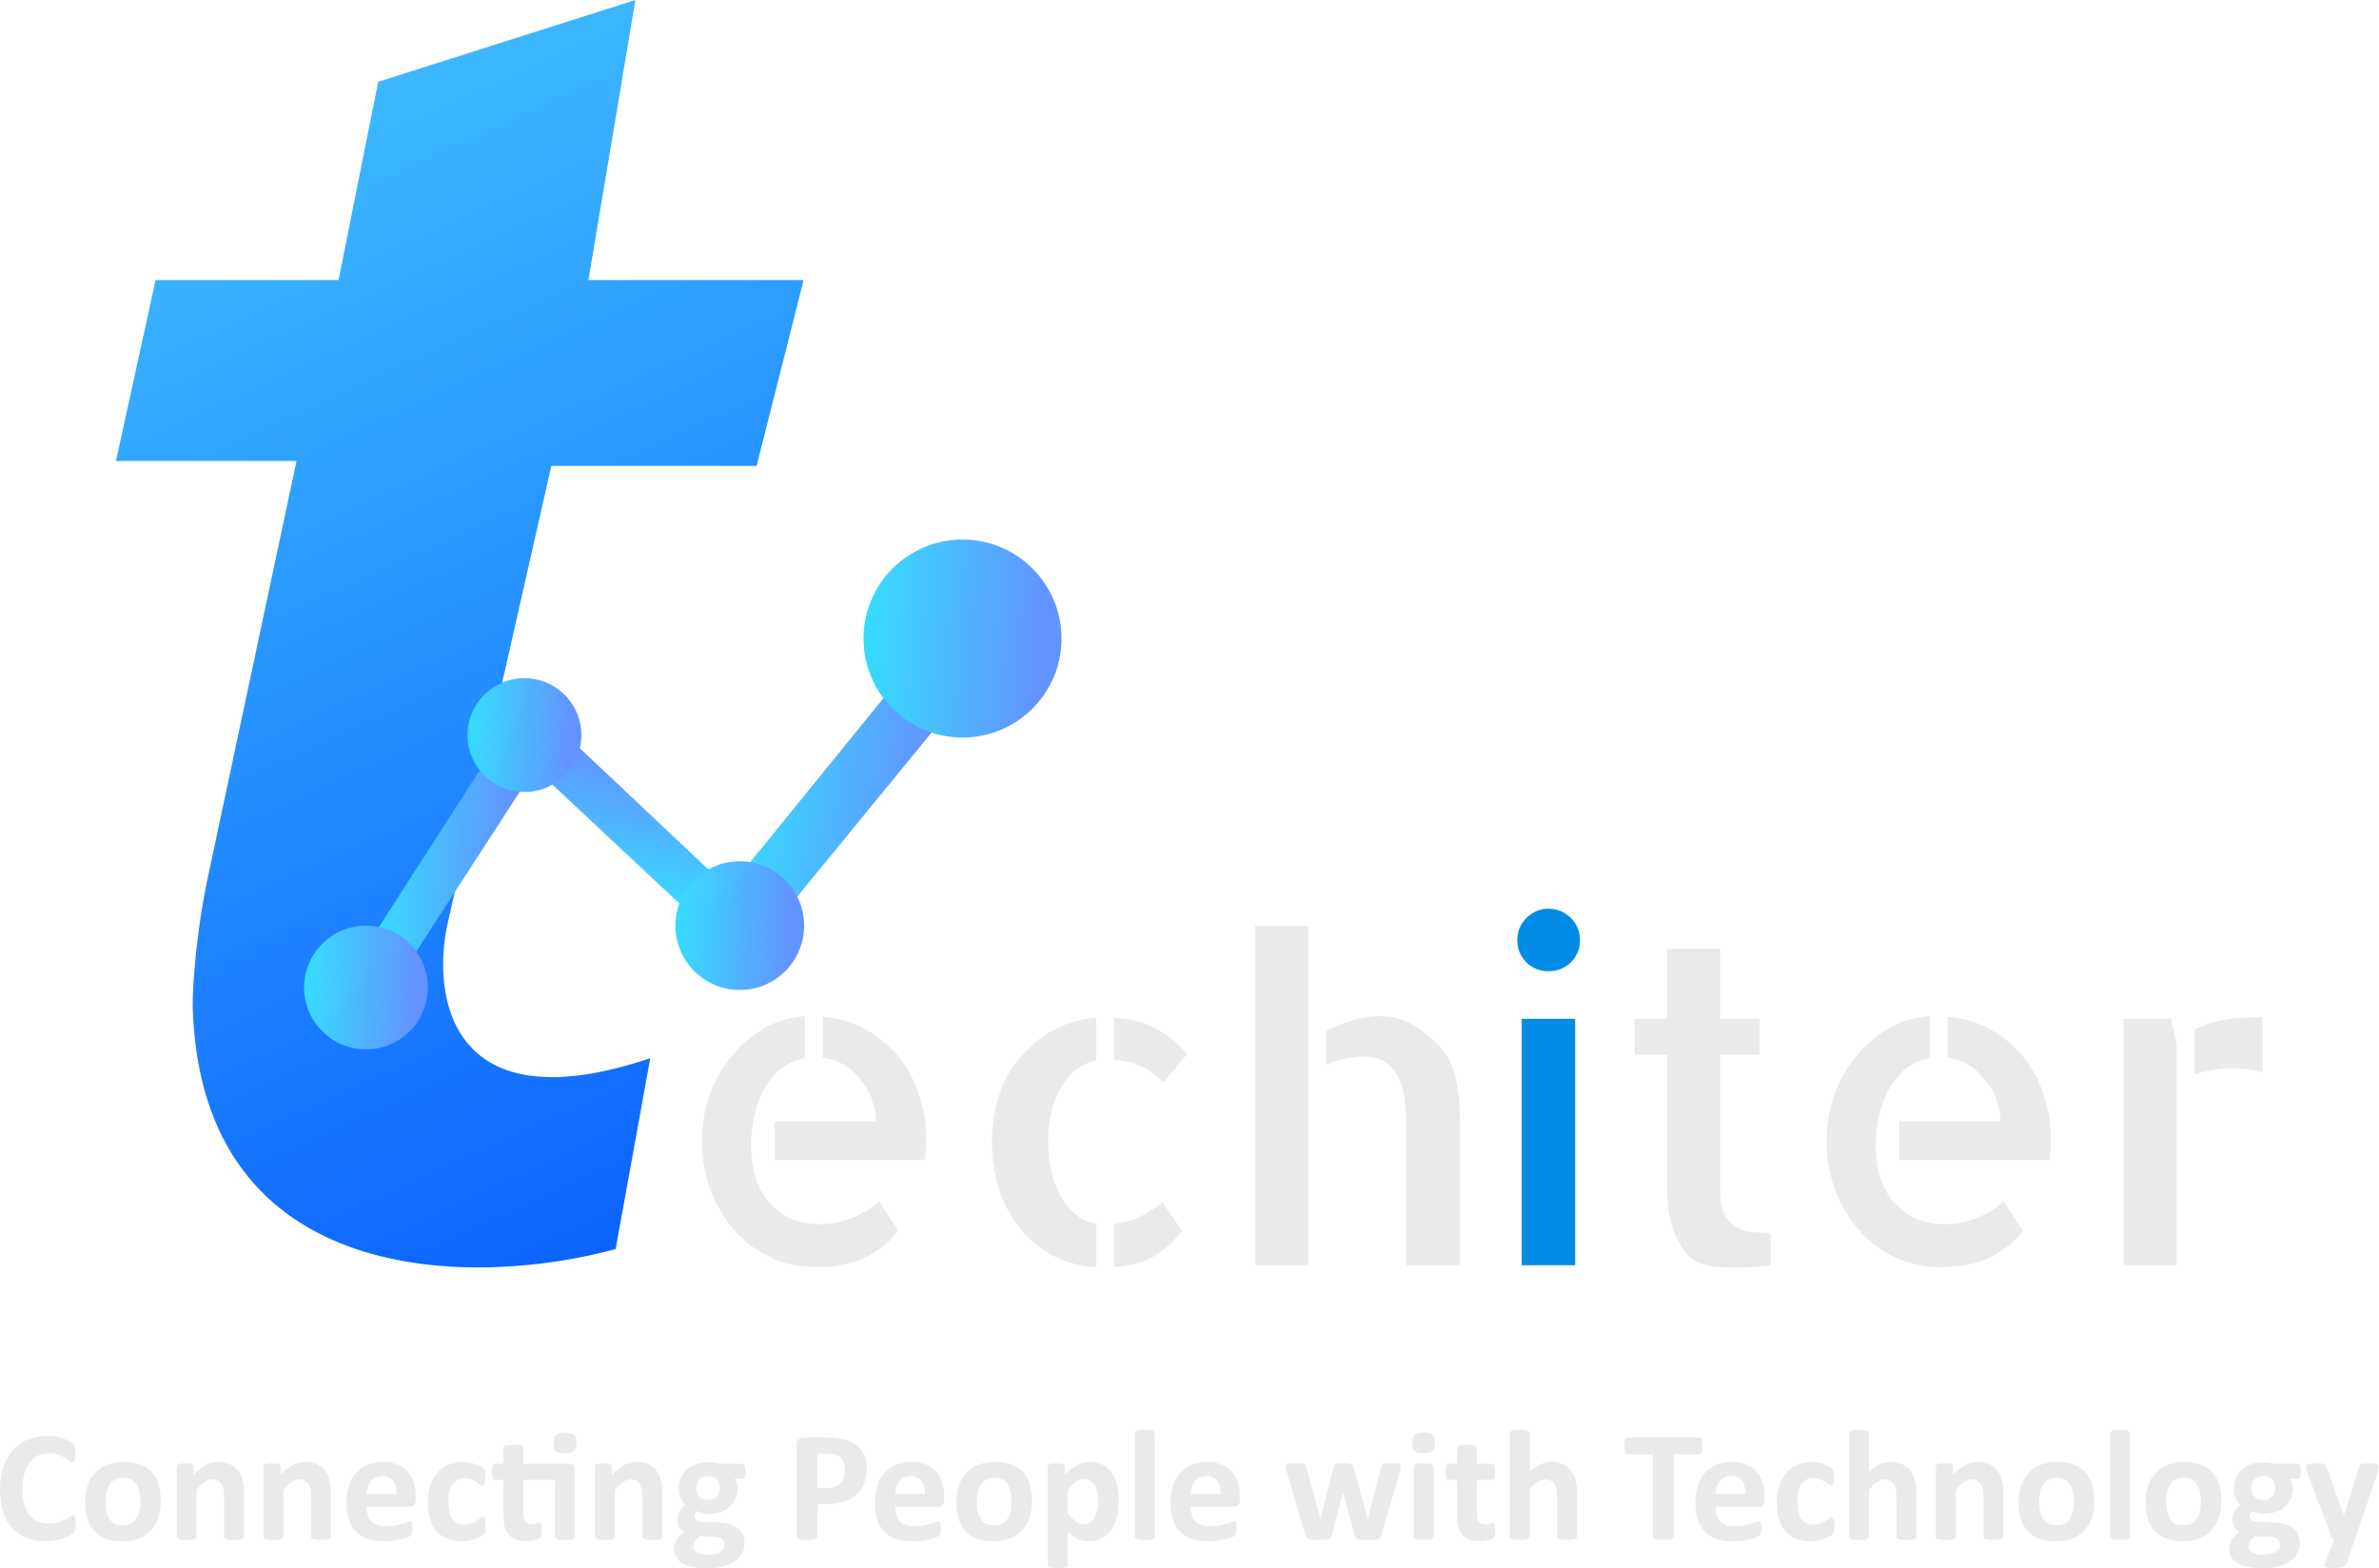
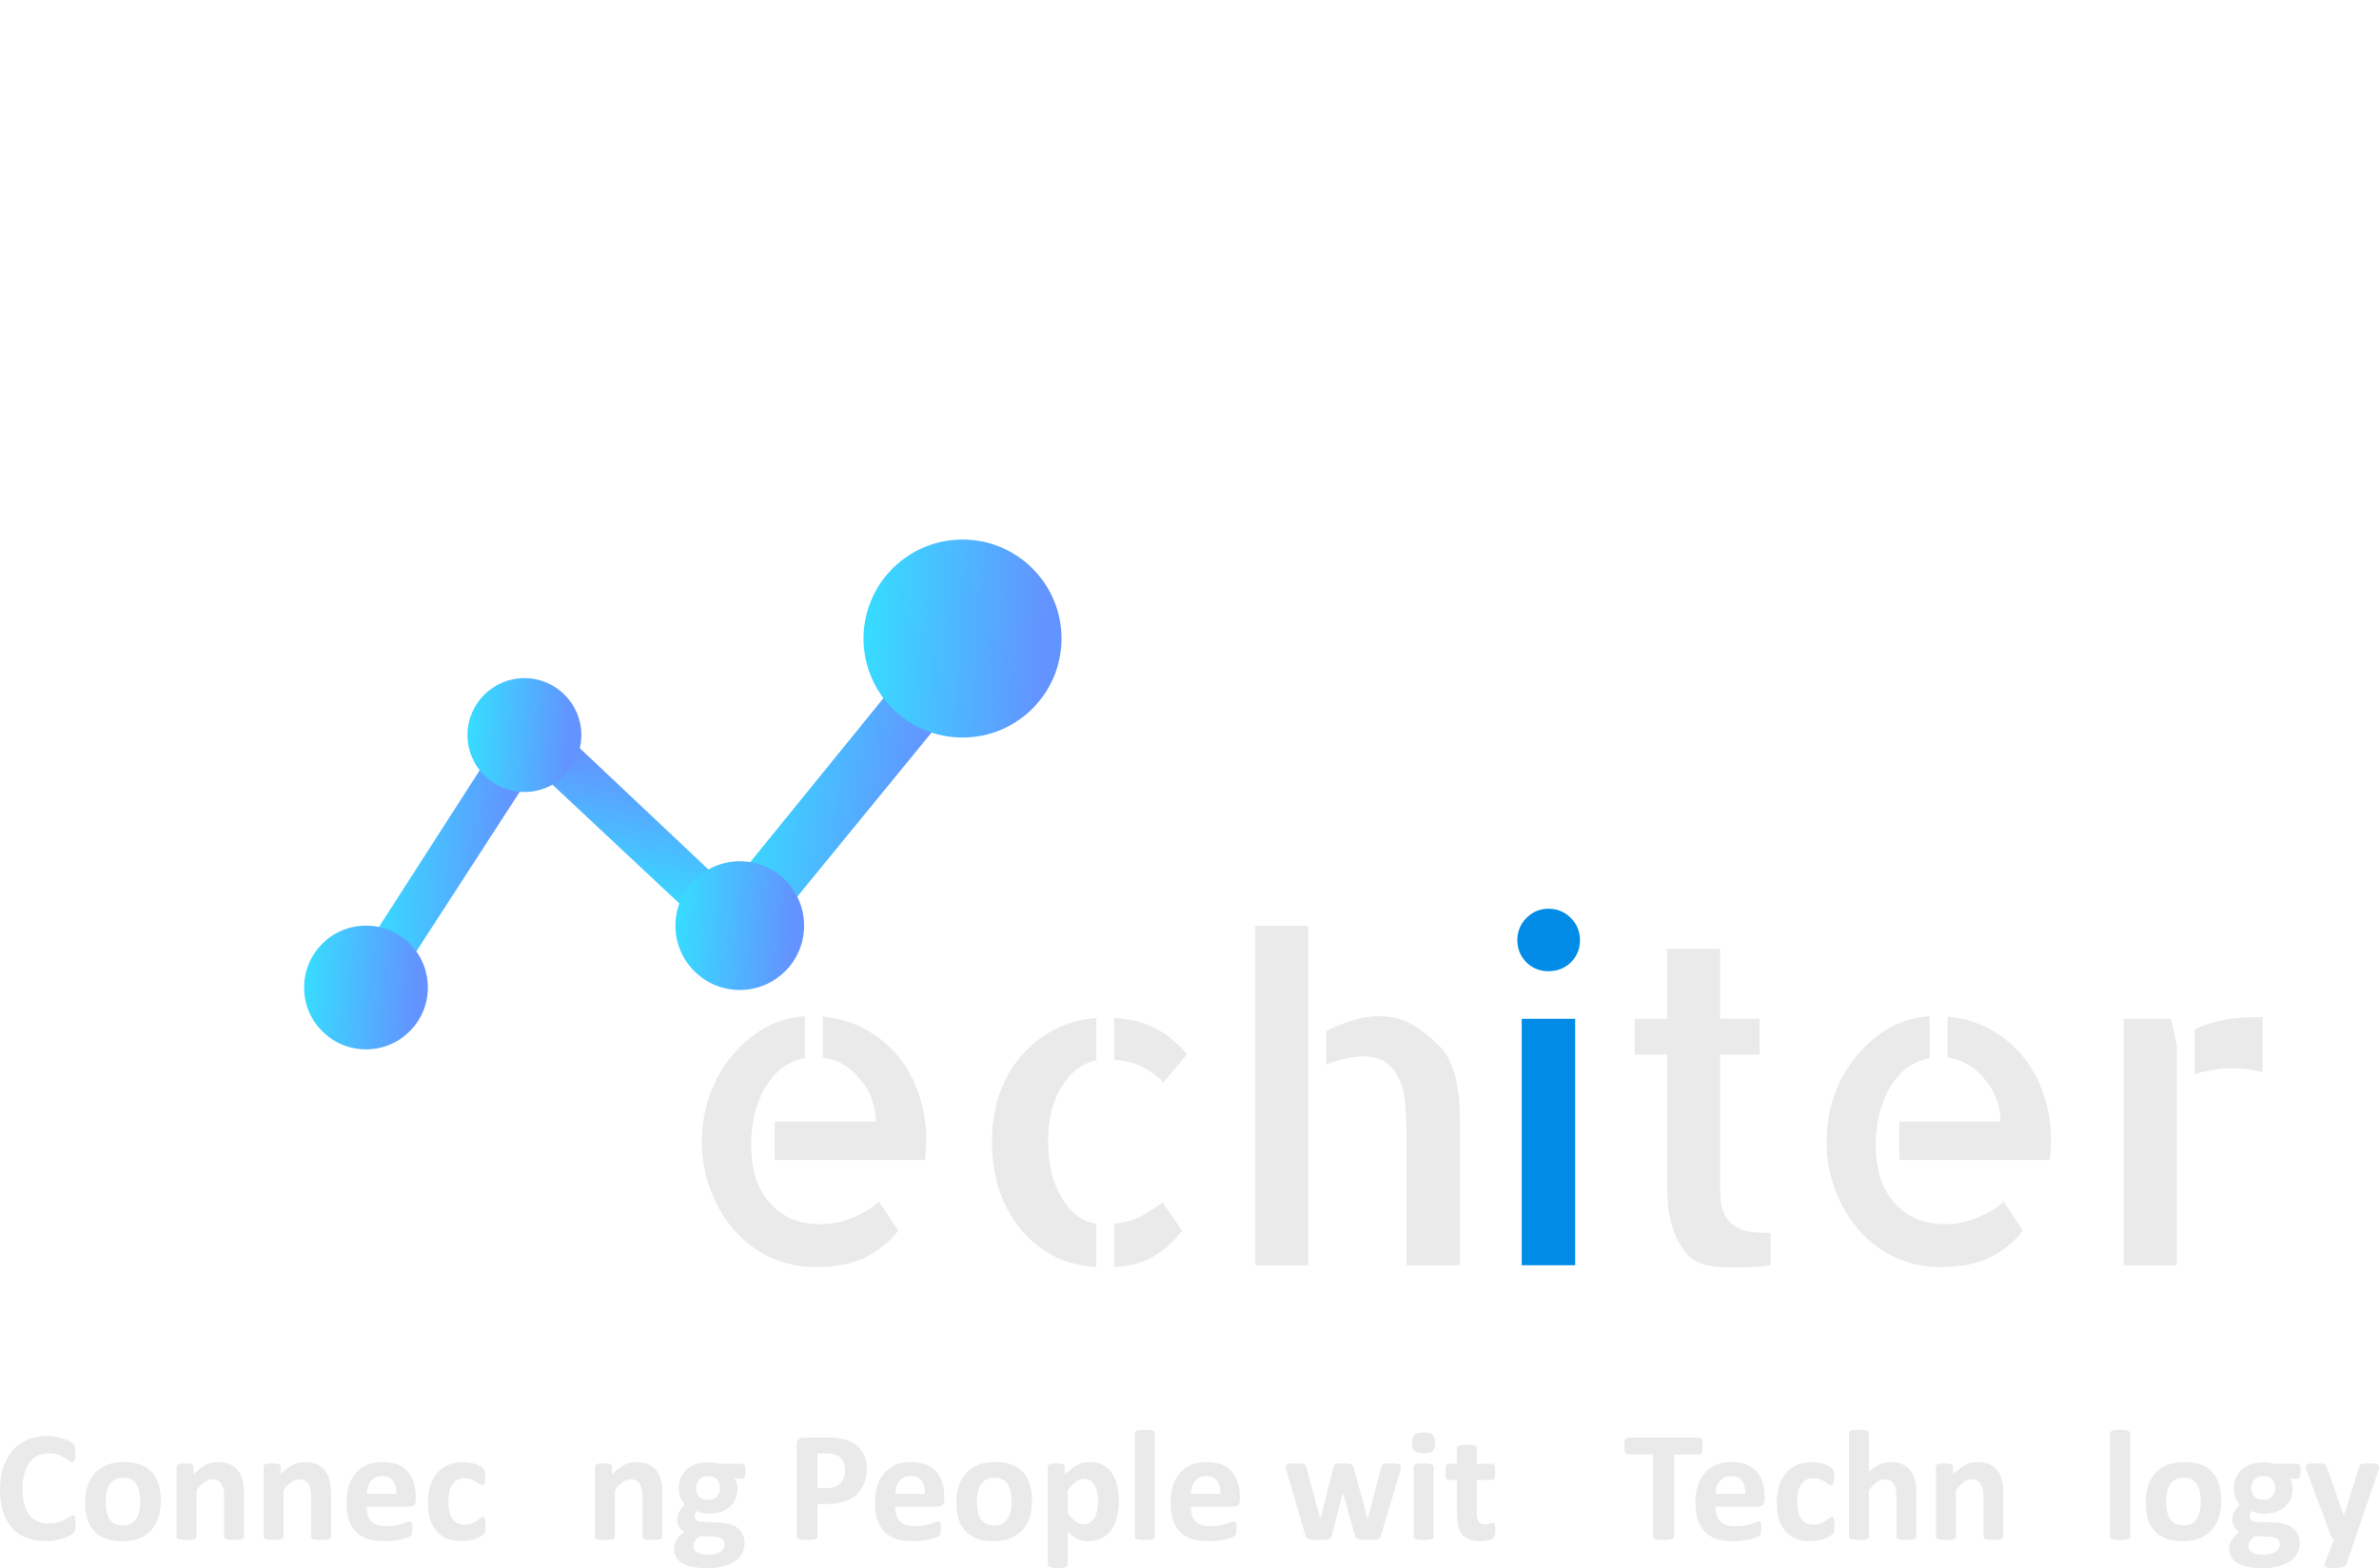
<svg xmlns="http://www.w3.org/2000/svg" width="1805" height="1190" viewBox="0 0 1805 1190" fill="none">
-   <path d="M446.448 212.5L482.105 0L286.929 62.057L256.902 212.5H118.027L88 349.779H224.998L159.314 658.186C148.805 704.823 146.177 747.825 146.177 763.496C152.183 980.133 362.622 976.623 467.092 947.788L493.365 802.987C341.729 854.138 327.591 756.601 339.477 701.438L418.298 353.54H574.063L609.72 212.5H446.448Z" fill="url(#paint0_linear_1309_2)" />
  <path d="M367.838 578.451L283.326 709.915L311.496 728.695L397.887 595.354L367.838 578.451Z" fill="url(#paint1_linear_1309_2)" />
  <path d="M681.18 516.381L555.711 670.833L591.041 697.331L719.19 540.747L681.18 516.381Z" fill="url(#paint2_linear_1309_2)" />
  <path d="M408.887 585.787L522.948 692.628L546.502 668.308L430.932 559.281L408.887 585.787Z" fill="url(#paint3_linear_1309_2)" />
  <circle cx="277.687" cy="749.357" r="46.951" fill="url(#paint4_linear_1309_2)" />
  <circle cx="397.886" cy="557.789" r="43.195" fill="url(#paint5_linear_1309_2)" />
  <circle cx="561.274" cy="702.398" r="48.829" fill="url(#paint6_linear_1309_2)" />
  <circle cx="730.292" cy="484.547" r="75.122" fill="url(#paint7_linear_1309_2)" />
  <path d="M624.336 771.471C636.303 772.576 647.051 775.781 656.581 781.086C666.332 786.391 674.642 793.243 681.512 801.642C688.382 810.041 693.59 819.656 697.136 830.487C700.903 841.318 702.787 852.59 702.787 864.305C702.787 869.61 702.455 874.915 701.79 880.219H587.77V851.043H664.559C664.559 845.296 663.562 839.77 661.567 834.466C659.794 829.161 657.024 824.298 653.257 819.877C649.711 815.236 645.5 811.368 640.625 808.273C635.749 805.179 630.32 803.3 624.336 802.637V771.471ZM623.006 928.957C625.444 928.957 628.436 928.736 631.982 928.294C635.749 927.631 639.627 926.636 643.616 925.31C647.827 923.763 651.927 921.884 655.916 919.674C660.127 917.463 663.783 914.811 666.886 911.717L681.512 933.93C674.199 942.993 665.667 949.845 655.916 954.486C646.165 959.128 633.755 961.449 618.685 961.449C606.496 961.449 595.083 959.018 584.446 954.155C573.808 949.071 564.722 942.219 557.187 933.599C549.653 924.979 543.669 914.922 539.237 903.428C534.805 891.934 532.588 879.556 532.588 866.294C532.588 853.695 534.583 841.76 538.572 830.487C542.783 819.214 548.434 809.378 555.525 800.979C562.617 792.359 570.817 785.396 580.124 780.092C589.654 774.787 599.848 771.803 610.707 771.14V802.968C602.507 804.516 595.748 807.831 590.429 812.915C585.111 817.999 580.9 823.856 577.797 830.487C574.916 836.897 572.811 843.528 571.481 850.38C570.373 857.232 569.819 863.089 569.819 867.952C569.819 876.572 570.817 884.64 572.811 892.155C575.027 899.449 578.351 905.859 582.784 911.385C587.216 916.69 592.645 921 599.072 924.315C605.721 927.41 613.699 928.957 623.006 928.957Z" fill="#EAEAEA" />
  <path d="M882.626 821.535C879.302 817.557 874.648 813.91 868.664 810.594C862.902 807.058 855.146 804.958 845.395 804.295V772.466C857.584 773.129 868 775.781 876.643 780.423C885.507 784.844 893.485 791.364 900.577 799.984L882.626 821.535ZM845.395 928.626C853.373 927.741 860.132 925.863 865.673 922.989C871.435 919.895 876.864 916.358 881.961 912.38L896.92 933.93C890.05 942.551 882.626 949.182 874.648 953.823C866.67 958.244 856.919 960.786 845.395 961.449V928.626ZM752.65 866.626C752.65 854.027 754.423 842.202 757.969 831.15C761.736 820.098 767.166 810.373 774.257 801.974C781.349 793.575 789.659 786.833 799.189 781.749C808.94 776.444 819.799 773.35 831.766 772.466V804.626C820.685 807.058 811.821 813.91 805.172 825.182C798.524 836.234 795.2 849.717 795.2 865.631C795.2 873.809 795.975 881.546 797.527 888.84C799.3 895.913 801.737 902.212 804.84 907.738C807.942 913.264 811.71 917.905 816.142 921.663C820.796 925.421 826.004 927.741 831.766 928.626V961.449C819.577 960.786 808.607 957.912 798.856 952.829C789.105 947.524 780.795 940.672 773.925 932.273C767.055 923.652 761.736 913.706 757.969 902.433C754.423 891.16 752.65 879.225 752.65 866.626Z" fill="#EAEAEA" />
  <path d="M952.434 702.509H992.657V960.123H952.434V702.509ZM1092.05 793.685C1095.82 797.443 1098.7 801.863 1100.69 806.947C1102.91 811.81 1104.46 817.004 1105.35 822.53C1106.46 827.835 1107.12 833.25 1107.34 838.776C1107.56 844.302 1107.67 849.717 1107.67 855.022V953.492V960.123H1067.12V858.337C1067.12 850.822 1066.79 843.638 1066.12 836.786C1065.46 829.934 1063.91 823.856 1061.47 818.551C1059.03 813.246 1055.71 809.157 1051.5 806.284C1047.28 803.189 1041.41 801.642 1033.88 801.642C1030.77 801.642 1026.56 802.195 1021.24 803.3C1016.15 804.184 1011.16 805.731 1006.29 807.942V782.412C1012.27 779.318 1018.7 776.666 1025.57 774.455C1032.66 772.245 1039.53 771.14 1046.18 771.14C1056.15 771.14 1064.57 773.24 1071.44 777.439C1078.31 781.418 1085.18 786.833 1092.05 793.685Z" fill="#EAEAEA" />
  <path d="M1195.1 960.123H1154.55V773.129H1195.1V960.123ZM1198.76 713.45C1198.76 720.081 1196.43 725.717 1191.78 730.359C1187.12 734.78 1181.47 736.99 1174.82 736.99C1168.17 736.99 1162.52 734.669 1157.87 730.028C1153.44 725.386 1151.22 719.86 1151.22 713.45C1151.22 706.819 1153.55 701.183 1158.2 696.541C1162.86 691.899 1168.4 689.579 1174.82 689.579C1181.47 689.579 1187.12 691.899 1191.78 696.541C1196.43 701.183 1198.76 706.819 1198.76 713.45Z" fill="#008CE6" />
  <path d="M1305.13 903.428C1305.13 910.943 1306.13 916.8 1308.12 921C1310.12 925.2 1312.89 928.405 1316.43 930.615C1320.2 932.825 1324.3 934.262 1328.73 934.925C1333.39 935.367 1338.26 935.588 1343.36 935.588V960.123C1340.48 960.565 1337.6 960.896 1334.72 961.117C1332.28 961.338 1329.29 961.449 1325.74 961.449C1322.42 961.67 1319.09 961.78 1315.77 961.78C1312.44 961.78 1309.01 961.67 1305.46 961.449C1302.14 961.228 1299.26 960.896 1296.82 960.454C1289.29 959.128 1283.41 955.923 1279.2 950.839C1274.99 945.535 1271.78 939.788 1269.56 933.599C1267.57 927.189 1266.24 921 1265.57 915.032C1265.13 909.064 1264.91 904.422 1264.91 901.107V800.316H1240.31V773.129H1264.91V720.081H1305.13V773.129H1335.05V800.316H1305.13V903.428Z" fill="#EAEAEA" />
  <path d="M1477.66 771.471C1489.62 772.576 1500.37 775.781 1509.9 781.086C1519.65 786.391 1527.96 793.243 1534.83 801.642C1541.7 810.041 1546.91 819.656 1550.46 830.487C1554.22 841.318 1556.11 852.59 1556.11 864.305C1556.11 869.61 1555.78 874.915 1555.11 880.219H1441.09V851.043H1517.88C1517.88 845.296 1516.88 839.77 1514.89 834.466C1513.11 829.161 1510.34 824.298 1506.58 819.877C1503.03 815.236 1498.82 811.368 1493.95 808.273C1489.07 805.179 1483.64 803.3 1477.66 802.637V771.471ZM1476.33 928.957C1478.76 928.957 1481.76 928.736 1485.3 928.294C1489.07 927.631 1492.95 926.636 1496.94 925.31C1501.15 923.763 1505.25 921.884 1509.24 919.674C1513.45 917.463 1517.1 914.811 1520.21 911.717L1534.83 933.93C1527.52 942.993 1518.99 949.845 1509.24 954.486C1499.49 959.128 1487.08 961.449 1472.01 961.449C1459.82 961.449 1448.4 959.018 1437.77 954.155C1427.13 949.071 1418.04 942.219 1410.51 933.599C1402.97 924.979 1396.99 914.922 1392.56 903.428C1388.13 891.934 1385.91 879.556 1385.91 866.294C1385.91 853.695 1387.9 841.76 1391.89 830.487C1396.1 819.214 1401.75 809.378 1408.85 800.979C1415.94 792.359 1424.14 785.396 1433.45 780.092C1442.97 774.787 1453.17 771.803 1464.03 771.14V802.968C1455.83 804.516 1449.07 807.831 1443.75 812.915C1438.43 817.999 1434.22 823.856 1431.12 830.487C1428.24 836.897 1426.13 843.528 1424.8 850.38C1423.69 857.232 1423.14 863.089 1423.14 867.952C1423.14 876.572 1424.14 884.64 1426.13 892.155C1428.35 899.449 1431.67 905.859 1436.1 911.385C1440.54 916.69 1445.97 921 1452.39 924.315C1459.04 927.41 1467.02 928.957 1476.33 928.957Z" fill="#EAEAEA" />
  <path d="M1647.19 773.129L1651.51 792.359V893.813V894.476V960.123H1611.29V773.129H1647.19ZM1665.14 781.418C1670.68 778.323 1677.33 776.002 1685.09 774.455C1692.84 772.687 1703.37 771.803 1716.67 771.803V813.578C1710.46 811.81 1702.93 810.815 1694.06 810.594C1689.19 810.594 1684.2 811.036 1679.1 811.92C1674.23 812.583 1669.57 813.689 1665.14 815.236V781.418Z" fill="#EAEAEA" />
  <path d="M57.425 1156.47C57.425 1157.47 57.384 1158.33 57.304 1159.04C57.264 1159.72 57.184 1160.32 57.064 1160.84C56.944 1161.31 56.784 1161.73 56.584 1162.09C56.384 1162.45 56.064 1162.87 55.624 1163.35C55.184 1163.78 54.324 1164.36 53.044 1165.08C51.804 1165.8 50.264 1166.49 48.424 1167.17C46.624 1167.81 44.544 1168.35 42.183 1168.78C39.863 1169.22 37.343 1169.44 34.623 1169.44C29.302 1169.44 24.502 1168.63 20.222 1166.99C15.941 1165.36 12.301 1162.93 9.301 1159.7C6.3 1156.43 4 1152.37 2.4 1147.51C0.8 1142.65 0 1136.99 0 1130.54C0 1123.96 0.88 1118.13 2.64 1113.03C4.4 1107.93 6.861 1103.65 10.021 1100.18C13.181 1096.71 16.961 1094.08 21.362 1092.29C25.802 1090.5 30.682 1089.6 36.003 1089.6C38.163 1089.6 40.243 1089.78 42.243 1090.14C44.243 1090.5 46.084 1090.98 47.764 1091.57C49.484 1092.13 51.024 1092.79 52.384 1093.55C53.744 1094.3 54.684 1094.96 55.204 1095.52C55.764 1096.04 56.144 1096.47 56.344 1096.83C56.544 1097.19 56.704 1097.65 56.824 1098.21C56.944 1098.76 57.024 1099.42 57.064 1100.18C57.144 1100.94 57.184 1101.87 57.184 1102.99C57.184 1104.18 57.144 1105.2 57.064 1106.04C56.984 1106.87 56.844 1107.55 56.644 1108.07C56.444 1108.59 56.204 1108.96 55.924 1109.2C55.644 1109.44 55.324 1109.56 54.964 1109.56C54.364 1109.56 53.604 1109.22 52.684 1108.55C51.764 1107.83 50.564 1107.05 49.084 1106.22C47.644 1105.34 45.904 1104.56 43.863 1103.88C41.863 1103.17 39.463 1102.81 36.663 1102.81C33.583 1102.81 30.822 1103.45 28.382 1104.72C25.982 1105.96 23.922 1107.75 22.202 1110.1C20.522 1112.41 19.241 1115.22 18.361 1118.53C17.481 1121.83 17.041 1125.56 17.041 1129.7C17.041 1134.24 17.501 1138.19 18.421 1141.53C19.381 1144.84 20.722 1147.57 22.442 1149.72C24.202 1151.87 26.302 1153.49 28.742 1154.56C31.222 1155.6 34.003 1156.12 37.083 1156.12C39.883 1156.12 42.303 1155.8 44.343 1155.16C46.384 1154.48 48.124 1153.75 49.564 1152.95C51.044 1152.15 52.244 1151.43 53.164 1150.8C54.124 1150.16 54.864 1149.84 55.384 1149.84C55.784 1149.84 56.104 1149.92 56.344 1150.08C56.584 1150.24 56.784 1150.56 56.944 1151.04C57.104 1151.51 57.224 1152.19 57.304 1153.07C57.384 1153.9 57.425 1155.04 57.425 1156.47Z" fill="#EAEAEA" />
  <path d="M121.989 1138.96C121.989 1143.51 121.389 1147.65 120.189 1151.39C118.989 1155.14 117.169 1158.37 114.729 1161.08C112.289 1163.78 109.228 1165.88 105.548 1167.35C101.868 1168.82 97.568 1169.56 92.647 1169.56C87.887 1169.56 83.746 1168.9 80.226 1167.59C76.706 1166.27 73.786 1164.36 71.466 1161.85C69.145 1159.34 67.425 1156.25 66.305 1152.59C65.185 1148.92 64.625 1144.74 64.625 1140.04C64.625 1135.5 65.225 1131.35 66.425 1127.61C67.665 1123.82 69.505 1120.6 71.946 1117.93C74.386 1115.22 77.426 1113.13 81.066 1111.65C84.747 1110.18 89.047 1109.44 93.967 1109.44C98.768 1109.44 102.928 1110.1 106.448 1111.41C109.969 1112.69 112.869 1114.58 115.149 1117.09C117.469 1119.6 119.189 1122.69 120.309 1126.35C121.429 1130.02 121.989 1134.22 121.989 1138.96ZM106.448 1139.56C106.448 1136.93 106.228 1134.52 105.788 1132.33C105.388 1130.1 104.688 1128.17 103.688 1126.53C102.688 1124.9 101.348 1123.63 99.668 1122.71C98.028 1121.79 95.947 1121.33 93.427 1121.33C91.187 1121.33 89.227 1121.75 87.547 1122.59C85.867 1123.39 84.487 1124.58 83.406 1126.18C82.326 1127.73 81.506 1129.62 80.946 1131.85C80.426 1134.04 80.166 1136.55 80.166 1139.38C80.166 1142.01 80.386 1144.44 80.826 1146.67C81.266 1148.86 81.966 1150.78 82.926 1152.41C83.927 1154.04 85.267 1155.32 86.947 1156.24C88.627 1157.11 90.707 1157.55 93.187 1157.55C95.467 1157.55 97.448 1157.15 99.128 1156.35C100.808 1155.52 102.188 1154.32 103.268 1152.77C104.348 1151.22 105.148 1149.34 105.668 1147.15C106.188 1144.92 106.448 1142.39 106.448 1139.56Z" fill="#EAEAEA" />
  <path d="M185.114 1166.16C185.114 1166.55 184.994 1166.91 184.754 1167.23C184.514 1167.51 184.114 1167.75 183.554 1167.95C182.994 1168.15 182.214 1168.29 181.214 1168.37C180.254 1168.49 179.054 1168.55 177.614 1168.55C176.134 1168.55 174.894 1168.49 173.893 1168.37C172.933 1168.29 172.173 1168.15 171.613 1167.95C171.053 1167.75 170.653 1167.51 170.413 1167.23C170.173 1166.91 170.053 1166.55 170.053 1166.16V1135.74C170.053 1133.15 169.853 1131.12 169.453 1129.64C169.093 1128.17 168.553 1126.91 167.833 1125.88C167.113 1124.8 166.173 1123.98 165.013 1123.43C163.893 1122.83 162.573 1122.53 161.052 1122.53C159.132 1122.53 157.192 1123.23 155.232 1124.62C153.272 1126.02 151.232 1128.05 149.112 1130.72V1166.16C149.112 1166.55 148.992 1166.91 148.752 1167.23C148.512 1167.51 148.091 1167.75 147.491 1167.95C146.931 1168.15 146.171 1168.29 145.211 1168.37C144.251 1168.49 143.031 1168.55 141.551 1168.55C140.071 1168.55 138.851 1168.49 137.891 1168.37C136.931 1168.29 136.151 1168.15 135.551 1167.95C134.99 1167.75 134.59 1167.51 134.35 1167.23C134.11 1166.91 133.99 1166.55 133.99 1166.16V1112.85C133.99 1112.45 134.09 1112.11 134.29 1111.83C134.49 1111.51 134.85 1111.25 135.37 1111.06C135.891 1110.86 136.551 1110.72 137.351 1110.64C138.191 1110.52 139.231 1110.46 140.471 1110.46C141.751 1110.46 142.811 1110.52 143.651 1110.64C144.491 1110.72 145.131 1110.86 145.571 1111.06C146.051 1111.25 146.391 1111.51 146.591 1111.83C146.791 1112.11 146.891 1112.45 146.891 1112.85V1119C149.852 1115.82 152.852 1113.43 155.892 1111.83C158.972 1110.24 162.173 1109.44 165.493 1109.44C169.133 1109.44 172.193 1110.04 174.674 1111.24C177.194 1112.43 179.214 1114.06 180.734 1116.14C182.294 1118.17 183.414 1120.56 184.094 1123.31C184.774 1126.06 185.114 1129.36 185.114 1133.23V1166.16Z" fill="#EAEAEA" />
  <path d="M251.119 1166.16C251.119 1166.55 250.999 1166.91 250.759 1167.23C250.519 1167.51 250.119 1167.75 249.559 1167.95C248.999 1168.15 248.219 1168.29 247.219 1168.37C246.259 1168.49 245.059 1168.55 243.619 1168.55C242.139 1168.55 240.899 1168.49 239.899 1168.37C238.939 1168.29 238.178 1168.15 237.618 1167.95C237.058 1167.75 236.658 1167.51 236.418 1167.23C236.178 1166.91 236.058 1166.55 236.058 1166.16V1135.74C236.058 1133.15 235.858 1131.12 235.458 1129.64C235.098 1128.17 234.558 1126.91 233.838 1125.88C233.118 1124.8 232.178 1123.98 231.018 1123.43C229.898 1122.83 228.578 1122.53 227.058 1122.53C225.137 1122.53 223.197 1123.23 221.237 1124.62C219.277 1126.02 217.237 1128.05 215.117 1130.72V1166.16C215.117 1166.55 214.997 1166.91 214.757 1167.23C214.517 1167.51 214.097 1167.75 213.497 1167.95C212.937 1168.15 212.176 1168.29 211.216 1168.37C210.256 1168.49 209.036 1168.55 207.556 1168.55C206.076 1168.55 204.856 1168.49 203.896 1168.37C202.936 1168.29 202.156 1168.15 201.556 1167.95C200.996 1167.75 200.596 1167.51 200.356 1167.23C200.116 1166.91 199.996 1166.55 199.996 1166.16V1112.85C199.996 1112.45 200.096 1112.11 200.296 1111.83C200.496 1111.51 200.856 1111.25 201.376 1111.06C201.896 1110.86 202.556 1110.72 203.356 1110.64C204.196 1110.52 205.236 1110.46 206.476 1110.46C207.756 1110.46 208.816 1110.52 209.656 1110.64C210.496 1110.72 211.136 1110.86 211.576 1111.06C212.056 1111.25 212.396 1111.51 212.596 1111.83C212.796 1112.11 212.896 1112.45 212.896 1112.85V1119C215.857 1115.82 218.857 1113.43 221.897 1111.83C224.977 1110.24 228.178 1109.44 231.498 1109.44C235.138 1109.44 238.198 1110.04 240.679 1111.24C243.199 1112.43 245.219 1114.06 246.739 1116.14C248.299 1118.17 249.419 1120.56 250.099 1123.31C250.779 1126.06 251.119 1129.36 251.119 1133.23V1166.16Z" fill="#EAEAEA" />
  <path d="M315.444 1137.95C315.444 1139.78 315.024 1141.14 314.184 1142.01C313.384 1142.89 312.264 1143.33 310.824 1143.33H278.242C278.242 1145.6 278.502 1147.67 279.022 1149.54C279.582 1151.37 280.442 1152.95 281.602 1154.26C282.802 1155.54 284.322 1156.51 286.162 1157.19C288.042 1157.87 290.283 1158.21 292.883 1158.21C295.523 1158.21 297.843 1158.03 299.843 1157.67C301.843 1157.27 303.564 1156.85 305.004 1156.41C306.484 1155.94 307.704 1155.52 308.664 1155.16C309.624 1154.76 310.404 1154.56 311.004 1154.56C311.364 1154.56 311.664 1154.64 311.904 1154.8C312.144 1154.92 312.344 1155.16 312.504 1155.52C312.664 1155.88 312.764 1156.39 312.804 1157.07C312.884 1157.71 312.924 1158.53 312.924 1159.52C312.924 1160.4 312.904 1161.16 312.864 1161.79C312.824 1162.39 312.764 1162.91 312.684 1163.35C312.604 1163.78 312.484 1164.16 312.324 1164.48C312.164 1164.76 311.944 1165.04 311.664 1165.32C311.424 1165.6 310.724 1165.98 309.564 1166.45C308.404 1166.93 306.924 1167.41 305.124 1167.89C303.324 1168.33 301.263 1168.71 298.943 1169.02C296.623 1169.38 294.143 1169.56 291.503 1169.56C286.742 1169.56 282.562 1168.96 278.962 1167.77C275.401 1166.57 272.421 1164.76 270.021 1162.33C267.621 1159.9 265.821 1156.83 264.621 1153.13C263.46 1149.42 262.88 1145.08 262.88 1140.1C262.88 1135.36 263.5 1131.1 264.741 1127.31C265.981 1123.49 267.781 1120.26 270.141 1117.63C272.501 1114.96 275.361 1112.93 278.722 1111.53C282.122 1110.14 285.942 1109.44 290.182 1109.44C294.663 1109.44 298.483 1110.1 301.643 1111.41C304.844 1112.73 307.464 1114.56 309.504 1116.91C311.544 1119.22 313.044 1121.97 314.004 1125.16C314.964 1128.35 315.444 1131.81 315.444 1135.56V1137.95ZM300.803 1133.65C300.923 1129.42 300.063 1126.12 298.223 1123.73C296.423 1121.29 293.623 1120.08 289.822 1120.08C287.902 1120.08 286.222 1120.44 284.782 1121.16C283.382 1121.87 282.202 1122.85 281.242 1124.08C280.322 1125.28 279.602 1126.71 279.082 1128.39C278.602 1130.02 278.322 1131.77 278.242 1133.65H300.803Z" fill="#EAEAEA" />
  <path d="M368.429 1157.67C368.429 1158.71 368.389 1159.58 368.309 1160.3C368.269 1160.98 368.189 1161.55 368.069 1162.03C367.989 1162.51 367.869 1162.91 367.708 1163.23C367.589 1163.51 367.288 1163.88 366.808 1164.36C366.328 1164.8 365.508 1165.36 364.348 1166.04C363.188 1166.67 361.868 1167.25 360.388 1167.77C358.908 1168.29 357.288 1168.71 355.528 1169.02C353.807 1169.34 352.027 1169.5 350.187 1169.5C346.067 1169.5 342.407 1168.86 339.206 1167.59C336.046 1166.31 333.386 1164.44 331.226 1161.97C329.066 1159.46 327.425 1156.41 326.305 1152.83C325.225 1149.24 324.685 1145.14 324.685 1140.52C324.685 1135.18 325.345 1130.58 326.665 1126.71C328.025 1122.81 329.906 1119.58 332.306 1117.03C334.706 1114.48 337.546 1112.59 340.826 1111.35C344.107 1110.12 347.707 1109.5 351.627 1109.5C353.227 1109.5 354.788 1109.64 356.308 1109.92C357.868 1110.2 359.308 1110.58 360.628 1111.06C361.988 1111.53 363.188 1112.07 364.228 1112.67C365.308 1113.27 366.068 1113.78 366.508 1114.22C366.948 1114.66 367.248 1115.04 367.408 1115.36C367.608 1115.64 367.749 1116.02 367.829 1116.49C367.949 1116.97 368.029 1117.57 368.069 1118.29C368.149 1118.96 368.189 1119.8 368.189 1120.8C368.189 1123.11 367.989 1124.74 367.589 1125.7C367.188 1126.61 366.668 1127.07 366.028 1127.07C365.348 1127.07 364.628 1126.79 363.868 1126.24C363.108 1125.68 362.208 1125.06 361.168 1124.38C360.128 1123.71 358.888 1123.09 357.448 1122.53C356.008 1121.97 354.287 1121.69 352.287 1121.69C348.367 1121.69 345.367 1123.21 343.287 1126.24C341.206 1129.22 340.166 1133.63 340.166 1139.44C340.166 1142.31 340.426 1144.84 340.946 1147.03C341.466 1149.22 342.227 1151.06 343.227 1152.53C344.267 1154 345.547 1155.12 347.067 1155.88C348.627 1156.59 350.427 1156.95 352.467 1156.95C354.547 1156.95 356.328 1156.65 357.808 1156.06C359.328 1155.42 360.648 1154.72 361.768 1153.96C362.888 1153.21 363.828 1152.53 364.588 1151.93C365.348 1151.29 365.988 1150.98 366.508 1150.98C366.868 1150.98 367.168 1151.08 367.408 1151.27C367.648 1151.47 367.829 1151.85 367.949 1152.41C368.109 1152.93 368.229 1153.61 368.309 1154.44C368.389 1155.28 368.429 1156.35 368.429 1157.67Z" fill="#EAEAEA" />
-   <path d="M431.673 1110.82C433.354 1110.82 434.514 1111.18 435.154 1111.89C435.834 1112.61 436.174 1113.65 436.174 1115V1166.16C436.174 1166.55 436.054 1166.91 435.814 1167.23C435.574 1167.51 435.174 1167.75 434.614 1167.95C434.054 1168.15 433.274 1168.29 432.274 1168.37C431.313 1168.49 430.113 1168.55 428.673 1168.55C427.193 1168.55 425.953 1168.49 424.953 1168.37C423.993 1168.29 423.233 1168.15 422.673 1167.95C422.113 1167.75 421.713 1167.51 421.473 1167.23C421.233 1166.91 421.113 1166.55 421.113 1166.16V1123.01H397.051V1148.05C397.051 1150.96 397.511 1153.15 398.431 1154.62C399.351 1156.06 400.991 1156.77 403.351 1156.77C404.151 1156.77 404.871 1156.71 405.511 1156.59C406.151 1156.43 406.712 1156.27 407.192 1156.12C407.712 1155.92 408.132 1155.76 408.452 1155.64C408.812 1155.48 409.132 1155.4 409.412 1155.4C409.652 1155.4 409.872 1155.48 410.072 1155.64C410.312 1155.76 410.492 1156.04 410.612 1156.47C410.732 1156.87 410.832 1157.43 410.912 1158.15C411.032 1158.86 411.092 1159.78 411.092 1160.9C411.092 1162.65 410.992 1163.98 410.792 1164.9C410.592 1165.78 410.312 1166.43 409.952 1166.87C409.592 1167.27 409.052 1167.63 408.332 1167.95C407.612 1168.23 406.772 1168.47 405.811 1168.67C404.891 1168.9 403.871 1169.08 402.751 1169.2C401.671 1169.32 400.571 1169.38 399.451 1169.38C396.451 1169.38 393.851 1169 391.65 1168.25C389.45 1167.49 387.63 1166.33 386.19 1164.78C384.75 1163.19 383.69 1161.2 383.01 1158.8C382.33 1156.41 381.99 1153.59 381.99 1150.32V1123.01H375.569C374.809 1123.01 374.229 1122.55 373.829 1121.63C373.429 1120.68 373.229 1119.1 373.229 1116.91C373.229 1115.76 373.269 1114.78 373.349 1113.98C373.469 1113.19 373.629 1112.57 373.829 1112.13C374.029 1111.65 374.269 1111.31 374.549 1111.12C374.869 1110.92 375.229 1110.82 375.629 1110.82H381.99V1098.92C381.99 1098.53 382.09 1098.17 382.29 1097.85C382.53 1097.53 382.93 1097.27 383.49 1097.07C384.09 1096.83 384.87 1096.67 385.83 1096.59C386.83 1096.47 388.05 1096.41 389.49 1096.41C390.97 1096.41 392.19 1096.47 393.15 1096.59C394.151 1096.67 394.931 1096.83 395.491 1097.07C396.051 1097.27 396.451 1097.53 396.691 1097.85C396.931 1098.17 397.051 1098.53 397.051 1098.92V1110.82H431.673ZM437.374 1094.8C437.374 1097.83 436.754 1099.92 435.514 1101.08C434.274 1102.23 431.973 1102.81 428.613 1102.81C425.213 1102.81 422.913 1102.25 421.713 1101.14C420.553 1100.02 419.973 1098.01 419.973 1095.1C419.973 1092.07 420.573 1089.98 421.773 1088.82C423.013 1087.63 425.333 1087.03 428.733 1087.03C432.094 1087.03 434.374 1087.61 435.574 1088.76C436.774 1089.88 437.374 1091.89 437.374 1094.8Z" fill="#EAEAEA" />
  <path d="M502.539 1166.16C502.539 1166.55 502.419 1166.91 502.179 1167.23C501.939 1167.51 501.539 1167.75 500.979 1167.95C500.419 1168.15 499.639 1168.29 498.639 1168.37C497.679 1168.49 496.478 1168.55 495.038 1168.55C493.558 1168.55 492.318 1168.49 491.318 1168.37C490.358 1168.29 489.598 1168.15 489.038 1167.95C488.478 1167.75 488.078 1167.51 487.838 1167.23C487.598 1166.91 487.478 1166.55 487.478 1166.16V1135.74C487.478 1133.15 487.278 1131.12 486.878 1129.64C486.518 1128.17 485.978 1126.91 485.258 1125.88C484.538 1124.8 483.598 1123.98 482.437 1123.43C481.317 1122.83 479.997 1122.53 478.477 1122.53C476.557 1122.53 474.617 1123.23 472.657 1124.62C470.697 1126.02 468.656 1128.05 466.536 1130.72V1166.16C466.536 1166.55 466.416 1166.91 466.176 1167.23C465.936 1167.51 465.516 1167.75 464.916 1167.95C464.356 1168.15 463.596 1168.29 462.636 1168.37C461.676 1168.49 460.456 1168.55 458.976 1168.55C457.495 1168.55 456.275 1168.49 455.315 1168.37C454.355 1168.29 453.575 1168.15 452.975 1167.95C452.415 1167.75 452.015 1167.51 451.775 1167.23C451.535 1166.91 451.415 1166.55 451.415 1166.16V1112.85C451.415 1112.45 451.515 1112.11 451.715 1111.83C451.915 1111.51 452.275 1111.25 452.795 1111.06C453.315 1110.86 453.975 1110.72 454.775 1110.64C455.615 1110.52 456.655 1110.46 457.896 1110.46C459.176 1110.46 460.236 1110.52 461.076 1110.64C461.916 1110.72 462.556 1110.86 462.996 1111.06C463.476 1111.25 463.816 1111.51 464.016 1111.83C464.216 1112.11 464.316 1112.45 464.316 1112.85V1119C467.276 1115.82 470.276 1113.43 473.317 1111.83C476.397 1110.24 479.597 1109.44 482.917 1109.44C486.558 1109.44 489.618 1110.04 492.098 1111.24C494.618 1112.43 496.639 1114.06 498.159 1116.14C499.719 1118.17 500.839 1120.56 501.519 1123.31C502.199 1126.06 502.539 1129.36 502.539 1133.23V1166.16Z" fill="#EAEAEA" />
  <path d="M565.664 1116.55C565.664 1118.47 565.444 1119.88 565.004 1120.8C564.564 1121.71 564.024 1122.17 563.384 1122.17H557.083C557.963 1123.13 558.583 1124.22 558.943 1125.46C559.343 1126.65 559.543 1127.91 559.543 1129.22C559.543 1132.33 559.023 1135.1 557.983 1137.53C556.943 1139.92 555.443 1141.95 553.483 1143.63C551.563 1145.26 549.223 1146.51 546.462 1147.39C543.742 1148.23 540.702 1148.65 537.342 1148.65C535.622 1148.65 533.981 1148.45 532.421 1148.05C530.861 1147.61 529.661 1147.11 528.821 1146.55C528.341 1147.07 527.901 1147.69 527.501 1148.41C527.141 1149.12 526.961 1149.92 526.961 1150.8C526.961 1151.95 527.461 1152.91 528.461 1153.67C529.501 1154.38 530.941 1154.78 532.781 1154.86L545.802 1155.34C548.843 1155.46 551.543 1155.9 553.903 1156.65C556.303 1157.37 558.303 1158.41 559.903 1159.76C561.544 1161.08 562.784 1162.67 563.624 1164.54C564.504 1166.41 564.944 1168.55 564.944 1170.94C564.944 1173.57 564.364 1176.04 563.204 1178.35C562.044 1180.7 560.303 1182.73 557.983 1184.44C555.663 1186.16 552.743 1187.51 549.223 1188.51C545.742 1189.5 541.662 1190 536.982 1190C532.421 1190 528.521 1189.64 525.281 1188.92C522.081 1188.21 519.44 1187.21 517.36 1185.94C515.32 1184.66 513.82 1183.13 512.86 1181.33C511.94 1179.58 511.48 1177.65 511.48 1175.54C511.48 1174.22 511.64 1172.97 511.96 1171.77C512.32 1170.58 512.82 1169.42 513.46 1168.31C514.14 1167.23 514.96 1166.2 515.92 1165.2C516.88 1164.2 517.98 1163.25 519.22 1162.33C517.5 1161.41 516.16 1160.18 515.2 1158.63C514.28 1157.03 513.82 1155.3 513.82 1153.43C513.82 1151.08 514.36 1148.94 515.44 1147.03C516.52 1145.08 517.92 1143.33 519.64 1141.77C518.24 1140.38 517.12 1138.71 516.28 1136.75C515.44 1134.8 515.02 1132.37 515.02 1129.46C515.02 1126.35 515.56 1123.59 516.64 1121.16C517.76 1118.69 519.3 1116.61 521.26 1114.94C523.221 1113.23 525.561 1111.93 528.281 1111.06C531.001 1110.14 534.001 1109.68 537.282 1109.68C538.962 1109.68 540.562 1109.78 542.082 1109.98C543.642 1110.18 545.082 1110.46 546.402 1110.82H563.384C564.064 1110.82 564.604 1111.25 565.004 1112.13C565.444 1113.01 565.664 1114.48 565.664 1116.55ZM546.282 1129.16C546.282 1126.29 545.482 1124.06 543.882 1122.47C542.282 1120.88 540.022 1120.08 537.102 1120.08C535.622 1120.08 534.321 1120.34 533.201 1120.86C532.081 1121.33 531.141 1122.01 530.381 1122.89C529.661 1123.73 529.121 1124.72 528.761 1125.88C528.401 1126.99 528.221 1128.17 528.221 1129.4C528.221 1132.11 529.021 1134.26 530.621 1135.86C532.221 1137.41 534.441 1138.19 537.282 1138.19C538.802 1138.19 540.122 1137.95 541.242 1137.47C542.362 1136.99 543.282 1136.33 544.002 1135.5C544.762 1134.66 545.322 1133.71 545.682 1132.63C546.082 1131.51 546.282 1130.36 546.282 1129.16ZM549.823 1171.71C549.823 1169.92 549.103 1168.55 547.662 1167.59C546.222 1166.63 544.242 1166.12 541.722 1166.04L530.981 1165.74C529.941 1166.49 529.101 1167.23 528.461 1167.95C527.861 1168.63 527.361 1169.28 526.961 1169.92C526.601 1170.56 526.361 1171.18 526.241 1171.77C526.121 1172.37 526.061 1172.99 526.061 1173.63C526.061 1175.62 527.061 1177.13 529.061 1178.17C531.101 1179.2 533.961 1179.72 537.642 1179.72C539.922 1179.72 541.842 1179.48 543.402 1179C544.962 1178.57 546.222 1177.97 547.182 1177.21C548.143 1176.45 548.823 1175.6 549.223 1174.64C549.623 1173.73 549.823 1172.75 549.823 1171.71Z" fill="#EAEAEA" />
  <path d="M657.651 1114.34C657.651 1118.69 656.971 1122.53 655.611 1125.88C654.251 1129.22 652.271 1132.05 649.67 1134.36C647.07 1136.63 643.87 1138.37 640.07 1139.56C636.309 1140.76 631.869 1141.35 626.749 1141.35H620.268V1166.04C620.268 1166.43 620.128 1166.79 619.848 1167.11C619.608 1167.43 619.188 1167.69 618.588 1167.89C617.988 1168.09 617.188 1168.25 616.188 1168.37C615.188 1168.49 613.908 1168.55 612.347 1168.55C610.827 1168.55 609.547 1168.49 608.507 1168.37C607.507 1168.25 606.707 1168.09 606.107 1167.89C605.507 1167.69 605.087 1167.43 604.847 1167.11C604.607 1166.79 604.487 1166.43 604.487 1166.04V1096.47C604.487 1094.6 604.967 1093.21 605.927 1092.29C606.927 1091.33 608.227 1090.86 609.827 1090.86H628.129C629.969 1090.86 631.709 1090.94 633.349 1091.1C635.029 1091.22 637.029 1091.51 639.35 1091.99C641.67 1092.43 644.01 1093.27 646.37 1094.5C648.77 1095.74 650.81 1097.31 652.491 1099.22C654.171 1101.1 655.451 1103.31 656.331 1105.86C657.211 1108.37 657.651 1111.2 657.651 1114.34ZM641.15 1115.48C641.15 1112.77 640.67 1110.54 639.71 1108.78C638.75 1107.03 637.569 1105.74 636.169 1104.9C634.769 1104.06 633.289 1103.55 631.729 1103.35C630.209 1103.11 628.629 1102.99 626.989 1102.99H620.268V1129.22H627.349C629.869 1129.22 631.969 1128.88 633.649 1128.21C635.369 1127.53 636.769 1126.59 637.849 1125.4C638.93 1124.16 639.75 1122.71 640.31 1121.04C640.87 1119.32 641.15 1117.47 641.15 1115.48Z" fill="#EAEAEA" />
  <path d="M716.396 1137.95C716.396 1139.78 715.976 1141.14 715.135 1142.01C714.335 1142.89 713.215 1143.33 711.775 1143.33H679.193C679.193 1145.6 679.453 1147.67 679.973 1149.54C680.533 1151.37 681.393 1152.95 682.553 1154.26C683.753 1155.54 685.273 1156.51 687.113 1157.19C688.993 1157.87 691.234 1158.21 693.834 1158.21C696.474 1158.21 698.794 1158.03 700.794 1157.67C702.794 1157.27 704.515 1156.85 705.955 1156.41C707.435 1155.94 708.655 1155.52 709.615 1155.16C710.575 1154.76 711.355 1154.56 711.955 1154.56C712.315 1154.56 712.615 1154.64 712.855 1154.8C713.095 1154.92 713.295 1155.16 713.455 1155.52C713.615 1155.88 713.715 1156.39 713.755 1157.07C713.835 1157.71 713.875 1158.53 713.875 1159.52C713.875 1160.4 713.855 1161.16 713.815 1161.79C713.775 1162.39 713.715 1162.91 713.635 1163.35C713.555 1163.78 713.435 1164.16 713.275 1164.48C713.115 1164.76 712.895 1165.04 712.615 1165.32C712.375 1165.6 711.675 1165.98 710.515 1166.45C709.355 1166.93 707.875 1167.41 706.075 1167.89C704.275 1168.33 702.214 1168.71 699.894 1169.02C697.574 1169.38 695.094 1169.56 692.454 1169.56C687.693 1169.56 683.513 1168.96 679.913 1167.77C676.352 1166.57 673.372 1164.76 670.972 1162.33C668.572 1159.9 666.772 1156.83 665.572 1153.13C664.411 1149.42 663.831 1145.08 663.831 1140.1C663.831 1135.36 664.452 1131.1 665.692 1127.31C666.932 1123.49 668.732 1120.26 671.092 1117.63C673.452 1114.96 676.312 1112.93 679.673 1111.53C683.073 1110.14 686.893 1109.44 691.134 1109.44C695.614 1109.44 699.434 1110.1 702.594 1111.41C705.795 1112.73 708.415 1114.56 710.455 1116.91C712.495 1119.22 713.995 1121.97 714.955 1125.16C715.916 1128.35 716.396 1131.81 716.396 1135.56V1137.95ZM701.754 1133.65C701.874 1129.42 701.014 1126.12 699.174 1123.73C697.374 1121.29 694.574 1120.08 690.774 1120.08C688.853 1120.08 687.173 1120.44 685.733 1121.16C684.333 1121.87 683.153 1122.85 682.193 1124.08C681.273 1125.28 680.553 1126.71 680.033 1128.39C679.553 1130.02 679.273 1131.77 679.193 1133.65H701.754Z" fill="#EAEAEA" />
  <path d="M783.001 1138.96C783.001 1143.51 782.401 1147.65 781.201 1151.39C780 1155.14 778.18 1158.37 775.74 1161.08C773.3 1163.78 770.24 1165.88 766.559 1167.35C762.879 1168.82 758.579 1169.56 753.658 1169.56C748.898 1169.56 744.758 1168.9 741.237 1167.59C737.717 1166.27 734.797 1164.36 732.477 1161.85C730.157 1159.34 728.436 1156.25 727.316 1152.59C726.196 1148.92 725.636 1144.74 725.636 1140.04C725.636 1135.5 726.236 1131.35 727.436 1127.61C728.677 1123.82 730.517 1120.6 732.957 1117.93C735.397 1115.22 738.437 1113.13 742.078 1111.65C745.758 1110.18 750.058 1109.44 754.979 1109.44C759.779 1109.44 763.939 1110.1 767.46 1111.41C770.98 1112.69 773.88 1114.58 776.16 1117.09C778.48 1119.6 780.201 1122.69 781.321 1126.35C782.441 1130.02 783.001 1134.22 783.001 1138.96ZM767.46 1139.56C767.46 1136.93 767.24 1134.52 766.799 1132.33C766.399 1130.1 765.699 1128.17 764.699 1126.53C763.699 1124.9 762.359 1123.63 760.679 1122.71C759.039 1121.79 756.959 1121.33 754.438 1121.33C752.198 1121.33 750.238 1121.75 748.558 1122.59C746.878 1123.39 745.498 1124.58 744.418 1126.18C743.338 1127.73 742.518 1129.62 741.958 1131.85C741.438 1134.04 741.177 1136.55 741.177 1139.38C741.177 1142.01 741.397 1144.44 741.838 1146.67C742.278 1148.86 742.978 1150.78 743.938 1152.41C744.938 1154.04 746.278 1155.32 747.958 1156.24C749.638 1157.11 751.718 1157.55 754.198 1157.55C756.479 1157.55 758.459 1157.15 760.139 1156.35C761.819 1155.52 763.199 1154.32 764.279 1152.77C765.359 1151.22 766.159 1149.34 766.679 1147.15C767.199 1144.92 767.46 1142.39 767.46 1139.56Z" fill="#EAEAEA" />
  <path d="M848.886 1138.73C848.886 1143.47 848.366 1147.75 847.326 1151.57C846.326 1155.36 844.846 1158.59 842.885 1161.25C840.925 1163.92 838.485 1165.98 835.565 1167.41C832.645 1168.84 829.304 1169.56 825.544 1169.56C823.984 1169.56 822.544 1169.4 821.224 1169.08C819.944 1168.8 818.683 1168.37 817.443 1167.77C816.243 1167.13 815.043 1166.35 813.843 1165.44C812.643 1164.52 811.403 1163.45 810.123 1162.21V1187.31C810.123 1187.71 810.003 1188.07 809.763 1188.39C809.523 1188.71 809.103 1188.96 808.503 1189.16C807.943 1189.4 807.183 1189.58 806.223 1189.7C805.262 1189.82 804.042 1189.88 802.562 1189.88C801.082 1189.88 799.862 1189.82 798.902 1189.7C797.942 1189.58 797.162 1189.4 796.562 1189.16C796.002 1188.96 795.602 1188.71 795.362 1188.39C795.122 1188.07 795.002 1187.71 795.002 1187.31V1112.85C795.002 1112.45 795.102 1112.11 795.302 1111.83C795.502 1111.51 795.842 1111.25 796.322 1111.06C796.842 1110.86 797.502 1110.72 798.302 1110.64C799.142 1110.52 800.182 1110.46 801.422 1110.46C802.622 1110.46 803.622 1110.52 804.422 1110.64C805.262 1110.72 805.922 1110.86 806.403 1111.06C806.923 1111.25 807.283 1111.51 807.483 1111.83C807.683 1112.11 807.783 1112.45 807.783 1112.85V1119.12C809.343 1117.53 810.863 1116.14 812.343 1114.94C813.863 1113.71 815.403 1112.69 816.963 1111.89C818.523 1111.06 820.124 1110.44 821.764 1110.04C823.444 1109.64 825.224 1109.44 827.104 1109.44C831.024 1109.44 834.365 1110.22 837.125 1111.77C839.885 1113.29 842.125 1115.38 843.845 1118.05C845.606 1120.72 846.886 1123.82 847.686 1127.37C848.486 1130.92 848.886 1134.7 848.886 1138.73ZM833.165 1139.8C833.165 1137.53 832.985 1135.36 832.625 1133.29C832.305 1131.18 831.724 1129.3 830.884 1127.67C830.084 1126.04 829.004 1124.74 827.644 1123.78C826.324 1122.79 824.664 1122.29 822.664 1122.29C821.664 1122.29 820.664 1122.45 819.664 1122.77C818.703 1123.05 817.703 1123.53 816.663 1124.2C815.663 1124.88 814.623 1125.76 813.543 1126.83C812.463 1127.91 811.323 1129.24 810.123 1130.84V1148.41C812.243 1151.08 814.263 1153.15 816.183 1154.62C818.103 1156.06 820.104 1156.77 822.184 1156.77C824.144 1156.77 825.804 1156.27 827.164 1155.28C828.564 1154.28 829.704 1152.99 830.584 1151.39C831.464 1149.76 832.104 1147.93 832.505 1145.9C832.945 1143.86 833.165 1141.83 833.165 1139.8Z" fill="#EAEAEA" />
  <path d="M876.128 1166.16C876.128 1166.55 876.008 1166.91 875.768 1167.23C875.528 1167.51 875.108 1167.75 874.508 1167.95C873.948 1168.15 873.188 1168.29 872.228 1168.37C871.268 1168.49 870.047 1168.55 868.567 1168.55C867.087 1168.55 865.867 1168.49 864.907 1168.37C863.947 1168.29 863.167 1168.15 862.567 1167.95C862.007 1167.75 861.607 1167.51 861.367 1167.23C861.127 1166.91 861.007 1166.55 861.007 1166.16V1087.57C861.007 1087.17 861.127 1086.81 861.367 1086.49C861.607 1086.18 862.007 1085.92 862.567 1085.72C863.167 1085.48 863.947 1085.3 864.907 1085.18C865.867 1085.06 867.087 1085 868.567 1085C870.047 1085 871.268 1085.06 872.228 1085.18C873.188 1085.3 873.948 1085.48 874.508 1085.72C875.108 1085.92 875.528 1086.18 875.768 1086.49C876.008 1086.81 876.128 1087.17 876.128 1087.57V1166.16Z" fill="#EAEAEA" />
  <path d="M940.693 1137.95C940.693 1139.78 940.273 1141.14 939.433 1142.01C938.633 1142.89 937.513 1143.33 936.073 1143.33H903.49C903.49 1145.6 903.75 1147.67 904.27 1149.54C904.83 1151.37 905.69 1152.95 906.85 1154.26C908.05 1155.54 909.57 1156.51 911.411 1157.19C913.291 1157.87 915.531 1158.21 918.131 1158.21C920.771 1158.21 923.092 1158.03 925.092 1157.67C927.092 1157.27 928.812 1156.85 930.252 1156.41C931.732 1155.94 932.952 1155.52 933.912 1155.16C934.872 1154.76 935.653 1154.56 936.253 1154.56C936.613 1154.56 936.913 1154.64 937.153 1154.8C937.393 1154.92 937.593 1155.16 937.753 1155.52C937.913 1155.88 938.013 1156.39 938.053 1157.07C938.133 1157.71 938.173 1158.53 938.173 1159.52C938.173 1160.4 938.153 1161.16 938.113 1161.79C938.073 1162.39 938.013 1162.91 937.933 1163.35C937.853 1163.78 937.733 1164.16 937.573 1164.48C937.413 1164.76 937.193 1165.04 936.913 1165.32C936.673 1165.6 935.973 1165.98 934.812 1166.45C933.652 1166.93 932.172 1167.41 930.372 1167.89C928.572 1168.33 926.512 1168.71 924.192 1169.02C921.871 1169.38 919.391 1169.56 916.751 1169.56C911.991 1169.56 907.81 1168.96 904.21 1167.77C900.65 1166.57 897.67 1164.76 895.269 1162.33C892.869 1159.9 891.069 1156.83 889.869 1153.13C888.709 1149.42 888.129 1145.08 888.129 1140.1C888.129 1135.36 888.749 1131.1 889.989 1127.31C891.229 1123.49 893.029 1120.26 895.389 1117.63C897.75 1114.96 900.61 1112.93 903.97 1111.53C907.37 1110.14 911.191 1109.44 915.431 1109.44C919.911 1109.44 923.732 1110.1 926.892 1111.41C930.092 1112.73 932.712 1114.56 934.753 1116.91C936.793 1119.22 938.293 1121.97 939.253 1125.16C940.213 1128.35 940.693 1131.81 940.693 1135.56V1137.95ZM926.052 1133.65C926.172 1129.42 925.312 1126.12 923.472 1123.73C921.671 1121.29 918.871 1120.08 915.071 1120.08C913.151 1120.08 911.471 1120.44 910.031 1121.16C908.63 1121.87 907.45 1122.85 906.49 1124.08C905.57 1125.28 904.85 1126.71 904.33 1128.39C903.85 1130.02 903.57 1131.77 903.49 1133.65H926.052Z" fill="#EAEAEA" />
  <path d="M1062.92 1112.73C1062.92 1113.17 1062.86 1113.71 1062.74 1114.34C1062.62 1114.98 1062.4 1115.9 1062.08 1117.09L1047.8 1165.32C1047.6 1166 1047.34 1166.55 1047.02 1166.99C1046.7 1167.39 1046.2 1167.71 1045.52 1167.95C1044.88 1168.19 1043.94 1168.35 1042.7 1168.43C1041.5 1168.51 1039.92 1168.55 1037.96 1168.55C1036 1168.55 1034.4 1168.49 1033.16 1168.37C1031.92 1168.29 1030.94 1168.13 1030.22 1167.89C1029.54 1167.65 1029.04 1167.33 1028.72 1166.93C1028.4 1166.49 1028.16 1165.96 1028 1165.32L1019 1132.93L1018.88 1132.39L1018.76 1132.93L1010.48 1165.32C1010.32 1166 1010.08 1166.55 1009.76 1166.99C1009.48 1167.39 1008.98 1167.71 1008.26 1167.95C1007.54 1168.19 1006.56 1168.35 1005.32 1168.43C1004.08 1168.51 1002.48 1168.55 1000.52 1168.55C998.517 1168.55 996.897 1168.49 995.657 1168.37C994.457 1168.29 993.497 1168.13 992.777 1167.89C992.097 1167.65 991.597 1167.33 991.277 1166.93C990.957 1166.49 990.717 1165.96 990.557 1165.32L976.396 1117.09C976.036 1115.94 975.796 1115.04 975.676 1114.4C975.596 1113.73 975.556 1113.17 975.556 1112.73C975.556 1112.33 975.656 1111.99 975.856 1111.71C976.096 1111.39 976.496 1111.16 977.056 1111C977.656 1110.8 978.436 1110.66 979.396 1110.58C980.396 1110.5 981.636 1110.46 983.116 1110.46C984.716 1110.46 986.016 1110.5 987.017 1110.58C988.017 1110.66 988.797 1110.8 989.357 1111C989.917 1111.2 990.297 1111.47 990.497 1111.83C990.737 1112.15 990.917 1112.55 991.037 1113.03L1001.66 1152.17L1001.78 1152.89L1001.9 1152.17L1011.86 1113.03C1011.98 1112.55 1012.16 1112.15 1012.4 1111.83C1012.68 1111.47 1013.08 1111.2 1013.6 1111C1014.12 1110.8 1014.84 1110.66 1015.76 1110.58C1016.72 1110.5 1017.94 1110.46 1019.42 1110.46C1020.9 1110.46 1022.1 1110.52 1023.02 1110.64C1023.94 1110.72 1024.66 1110.86 1025.18 1111.06C1025.74 1111.22 1026.12 1111.45 1026.32 1111.77C1026.56 1112.05 1026.74 1112.39 1026.86 1112.79L1037.54 1152.23L1037.72 1152.89L1037.84 1152.17L1048.04 1113.03C1048.12 1112.55 1048.28 1112.15 1048.52 1111.83C1048.76 1111.47 1049.16 1111.2 1049.72 1111C1050.28 1110.8 1051.04 1110.66 1052 1110.58C1052.96 1110.5 1054.18 1110.46 1055.66 1110.46C1057.14 1110.46 1058.34 1110.5 1059.26 1110.58C1060.22 1110.66 1060.96 1110.8 1061.48 1111C1062.04 1111.16 1062.42 1111.39 1062.62 1111.71C1062.82 1111.99 1062.92 1112.33 1062.92 1112.73Z" fill="#EAEAEA" />
  <path d="M1087.7 1166.16C1087.7 1166.55 1087.58 1166.91 1087.34 1167.23C1087.1 1167.51 1086.68 1167.75 1086.08 1167.95C1085.52 1168.15 1084.76 1168.29 1083.8 1168.37C1082.84 1168.49 1081.62 1168.55 1080.14 1168.55C1078.66 1168.55 1077.44 1168.49 1076.48 1168.37C1075.52 1168.29 1074.74 1168.15 1074.14 1167.95C1073.58 1167.75 1073.18 1167.51 1072.94 1167.23C1072.7 1166.91 1072.58 1166.55 1072.58 1166.16V1112.97C1072.58 1112.57 1072.7 1112.23 1072.94 1111.95C1073.18 1111.63 1073.58 1111.37 1074.14 1111.18C1074.74 1110.94 1075.52 1110.76 1076.48 1110.64C1077.44 1110.52 1078.66 1110.46 1080.14 1110.46C1081.62 1110.46 1082.84 1110.52 1083.8 1110.64C1084.76 1110.76 1085.52 1110.94 1086.08 1111.18C1086.68 1111.37 1087.1 1111.63 1087.34 1111.95C1087.58 1112.23 1087.7 1112.57 1087.7 1112.97V1166.16ZM1088.84 1094.8C1088.84 1097.83 1088.22 1099.92 1086.98 1101.08C1085.74 1102.23 1083.44 1102.81 1080.08 1102.81C1076.68 1102.81 1074.38 1102.25 1073.18 1101.14C1072.02 1100.02 1071.44 1098.01 1071.44 1095.1C1071.44 1092.07 1072.04 1089.98 1073.24 1088.82C1074.48 1087.63 1076.8 1087.03 1080.2 1087.03C1083.56 1087.03 1085.84 1087.61 1087.04 1088.76C1088.24 1089.88 1088.84 1091.89 1088.84 1094.8Z" fill="#EAEAEA" />
  <path d="M1134.51 1160.9C1134.51 1162.65 1134.39 1164 1134.15 1164.96C1133.95 1165.88 1133.67 1166.53 1133.31 1166.93C1132.95 1167.29 1132.41 1167.63 1131.69 1167.95C1131.01 1168.23 1130.19 1168.47 1129.23 1168.67C1128.31 1168.9 1127.29 1169.08 1126.17 1169.2C1125.09 1169.32 1123.99 1169.38 1122.87 1169.38C1119.87 1169.38 1117.27 1169 1115.07 1168.25C1112.87 1167.49 1111.05 1166.33 1109.61 1164.78C1108.17 1163.19 1107.11 1161.2 1106.43 1158.8C1105.75 1156.41 1105.41 1153.59 1105.41 1150.32V1123.01H1098.99C1098.23 1123.01 1097.65 1122.55 1097.25 1121.63C1096.85 1120.68 1096.65 1119.1 1096.65 1116.91C1096.65 1115.76 1096.69 1114.78 1096.77 1113.98C1096.89 1113.19 1097.05 1112.57 1097.25 1112.13C1097.45 1111.65 1097.69 1111.31 1097.97 1111.12C1098.29 1110.92 1098.65 1110.82 1099.05 1110.82H1105.41V1098.92C1105.41 1098.53 1105.51 1098.17 1105.71 1097.85C1105.95 1097.53 1106.35 1097.27 1106.91 1097.07C1107.51 1096.83 1108.29 1096.67 1109.25 1096.59C1110.25 1096.47 1111.47 1096.41 1112.91 1096.41C1114.39 1096.41 1115.61 1096.47 1116.57 1096.59C1117.57 1096.67 1118.35 1096.83 1118.91 1097.07C1119.47 1097.27 1119.87 1097.53 1120.11 1097.85C1120.35 1098.17 1120.47 1098.53 1120.47 1098.92V1110.82H1132.11C1132.51 1110.82 1132.85 1110.92 1133.13 1111.12C1133.45 1111.31 1133.71 1111.65 1133.91 1112.13C1134.11 1112.57 1134.25 1113.19 1134.33 1113.98C1134.45 1114.78 1134.51 1115.76 1134.51 1116.91C1134.51 1119.1 1134.31 1120.68 1133.91 1121.63C1133.51 1122.55 1132.93 1123.01 1132.17 1123.01H1120.47V1148.05C1120.47 1150.96 1120.93 1153.15 1121.85 1154.62C1122.77 1156.06 1124.41 1156.77 1126.77 1156.77C1127.57 1156.77 1128.29 1156.71 1128.93 1156.59C1129.57 1156.43 1130.13 1156.27 1130.61 1156.12C1131.13 1155.92 1131.55 1155.76 1131.87 1155.64C1132.23 1155.48 1132.55 1155.4 1132.83 1155.4C1133.07 1155.4 1133.29 1155.48 1133.49 1155.64C1133.73 1155.76 1133.91 1156.04 1134.03 1156.47C1134.15 1156.87 1134.25 1157.43 1134.33 1158.15C1134.45 1158.86 1134.51 1159.78 1134.51 1160.9Z" fill="#EAEAEA" />
-   <path d="M1196.55 1166.16C1196.55 1166.55 1196.43 1166.91 1196.19 1167.23C1195.95 1167.51 1195.55 1167.75 1194.99 1167.95C1194.43 1168.15 1193.65 1168.29 1192.65 1168.37C1191.69 1168.49 1190.49 1168.55 1189.05 1168.55C1187.57 1168.55 1186.33 1168.49 1185.33 1168.37C1184.37 1168.29 1183.61 1168.15 1183.05 1167.95C1182.49 1167.75 1182.09 1167.51 1181.85 1167.23C1181.61 1166.91 1181.49 1166.55 1181.49 1166.16V1135.74C1181.49 1133.15 1181.29 1131.12 1180.89 1129.64C1180.53 1128.17 1179.99 1126.91 1179.27 1125.88C1178.55 1124.8 1177.61 1123.98 1176.45 1123.43C1175.33 1122.83 1174.01 1122.53 1172.49 1122.53C1170.57 1122.53 1168.63 1123.23 1166.67 1124.62C1164.71 1126.02 1162.67 1128.05 1160.55 1130.72V1166.16C1160.55 1166.55 1160.43 1166.91 1160.19 1167.23C1159.95 1167.51 1159.53 1167.75 1158.93 1167.95C1158.37 1168.15 1157.61 1168.29 1156.65 1168.37C1155.69 1168.49 1154.47 1168.55 1152.99 1168.55C1151.51 1168.55 1150.29 1168.49 1149.33 1168.37C1148.37 1168.29 1147.59 1168.15 1146.99 1167.95C1146.43 1167.75 1146.03 1167.51 1145.79 1167.23C1145.55 1166.91 1145.43 1166.55 1145.43 1166.16V1087.57C1145.43 1087.17 1145.55 1086.81 1145.79 1086.49C1146.03 1086.18 1146.43 1085.92 1146.99 1085.72C1147.59 1085.48 1148.37 1085.3 1149.33 1085.18C1150.29 1085.06 1151.51 1085 1152.99 1085C1154.47 1085 1155.69 1085.06 1156.65 1085.18C1157.61 1085.3 1158.37 1085.48 1158.93 1085.72C1159.53 1085.92 1159.95 1086.18 1160.19 1086.49C1160.43 1086.81 1160.55 1087.17 1160.55 1087.57V1117.03C1163.15 1114.48 1165.79 1112.59 1168.47 1111.35C1171.19 1110.08 1174.01 1109.44 1176.93 1109.44C1180.57 1109.44 1183.63 1110.04 1186.11 1111.24C1188.63 1112.43 1190.65 1114.06 1192.17 1116.14C1193.73 1118.21 1194.85 1120.64 1195.53 1123.43C1196.21 1126.18 1196.55 1129.52 1196.55 1133.47V1166.16Z" fill="#EAEAEA" />
  <path d="M1291.84 1097.31C1291.84 1098.47 1291.78 1099.46 1291.66 1100.3C1291.58 1101.1 1291.44 1101.75 1291.24 1102.27C1291.04 1102.75 1290.78 1103.11 1290.46 1103.35C1290.18 1103.59 1289.86 1103.71 1289.5 1103.71H1270.06V1166.04C1270.06 1166.43 1269.92 1166.79 1269.64 1167.11C1269.4 1167.43 1268.98 1167.69 1268.38 1167.89C1267.78 1168.09 1266.96 1168.25 1265.92 1168.37C1264.92 1168.49 1263.66 1168.55 1262.14 1168.55C1260.62 1168.55 1259.34 1168.49 1258.3 1168.37C1257.3 1168.25 1256.5 1168.09 1255.9 1167.89C1255.3 1167.69 1254.86 1167.43 1254.58 1167.11C1254.34 1166.79 1254.22 1166.43 1254.22 1166.04V1103.71H1234.78C1234.38 1103.71 1234.04 1103.59 1233.76 1103.35C1233.48 1103.11 1233.24 1102.75 1233.04 1102.27C1232.84 1101.75 1232.68 1101.1 1232.56 1100.3C1232.48 1099.46 1232.44 1098.47 1232.44 1097.31C1232.44 1096.12 1232.48 1095.1 1232.56 1094.26C1232.68 1093.43 1232.84 1092.77 1233.04 1092.29C1233.24 1091.77 1233.48 1091.41 1233.76 1091.22C1234.04 1090.98 1234.38 1090.86 1234.78 1090.86H1289.5C1289.86 1090.86 1290.18 1090.98 1290.46 1091.22C1290.78 1091.41 1291.04 1091.77 1291.24 1092.29C1291.44 1092.77 1291.58 1093.43 1291.66 1094.26C1291.78 1095.1 1291.84 1096.12 1291.84 1097.31Z" fill="#EAEAEA" />
  <path d="M1338.88 1137.95C1338.88 1139.78 1338.46 1141.14 1337.62 1142.01C1336.82 1142.89 1335.7 1143.33 1334.26 1143.33H1301.68C1301.68 1145.6 1301.94 1147.67 1302.46 1149.54C1303.02 1151.37 1303.88 1152.95 1305.04 1154.26C1306.24 1155.54 1307.76 1156.51 1309.6 1157.19C1311.48 1157.87 1313.72 1158.21 1316.32 1158.21C1318.96 1158.21 1321.28 1158.03 1323.28 1157.67C1325.28 1157.27 1327 1156.85 1328.44 1156.41C1329.92 1155.94 1331.14 1155.52 1332.1 1155.16C1333.06 1154.76 1333.84 1154.56 1334.44 1154.56C1334.8 1154.56 1335.1 1154.64 1335.34 1154.8C1335.58 1154.92 1335.78 1155.16 1335.94 1155.52C1336.1 1155.88 1336.2 1156.39 1336.24 1157.07C1336.32 1157.71 1336.36 1158.53 1336.36 1159.52C1336.36 1160.4 1336.34 1161.16 1336.3 1161.79C1336.26 1162.39 1336.2 1162.91 1336.12 1163.35C1336.04 1163.78 1335.92 1164.16 1335.76 1164.48C1335.6 1164.76 1335.38 1165.04 1335.1 1165.32C1334.86 1165.6 1334.16 1165.98 1333 1166.45C1331.84 1166.93 1330.36 1167.41 1328.56 1167.89C1326.76 1168.33 1324.7 1168.71 1322.38 1169.02C1320.06 1169.38 1317.58 1169.56 1314.94 1169.56C1310.18 1169.56 1306 1168.96 1302.4 1167.77C1298.84 1166.57 1295.86 1164.76 1293.46 1162.33C1291.06 1159.9 1289.26 1156.83 1288.06 1153.13C1286.9 1149.42 1286.32 1145.08 1286.32 1140.1C1286.32 1135.36 1286.94 1131.1 1288.18 1127.31C1289.42 1123.49 1291.22 1120.26 1293.58 1117.63C1295.94 1114.96 1298.8 1112.93 1302.16 1111.53C1305.56 1110.14 1309.38 1109.44 1313.62 1109.44C1318.1 1109.44 1321.92 1110.1 1325.08 1111.41C1328.28 1112.73 1330.9 1114.56 1332.94 1116.91C1334.98 1119.22 1336.48 1121.97 1337.44 1125.16C1338.4 1128.35 1338.88 1131.81 1338.88 1135.56V1137.95ZM1324.24 1133.65C1324.36 1129.42 1323.5 1126.12 1321.66 1123.73C1319.86 1121.29 1317.06 1120.08 1313.26 1120.08C1311.34 1120.08 1309.66 1120.44 1308.22 1121.16C1306.82 1121.87 1305.64 1122.85 1304.68 1124.08C1303.76 1125.28 1303.04 1126.71 1302.52 1128.39C1302.04 1130.02 1301.76 1131.77 1301.68 1133.65H1324.24Z" fill="#EAEAEA" />
  <path d="M1391.87 1157.67C1391.87 1158.71 1391.83 1159.58 1391.75 1160.3C1391.71 1160.98 1391.63 1161.55 1391.51 1162.03C1391.43 1162.51 1391.31 1162.91 1391.15 1163.23C1391.03 1163.51 1390.73 1163.88 1390.25 1164.36C1389.77 1164.8 1388.95 1165.36 1387.79 1166.04C1386.63 1166.67 1385.31 1167.25 1383.83 1167.77C1382.35 1168.29 1380.73 1168.71 1378.97 1169.02C1377.25 1169.34 1375.47 1169.5 1373.63 1169.5C1369.51 1169.5 1365.85 1168.86 1362.65 1167.59C1359.49 1166.31 1356.83 1164.44 1354.67 1161.97C1352.5 1159.46 1350.86 1156.41 1349.74 1152.83C1348.66 1149.24 1348.12 1145.14 1348.12 1140.52C1348.12 1135.18 1348.78 1130.58 1350.1 1126.71C1351.46 1122.81 1353.34 1119.58 1355.75 1117.03C1358.15 1114.48 1360.99 1112.59 1364.27 1111.35C1367.55 1110.12 1371.15 1109.5 1375.07 1109.5C1376.67 1109.5 1378.23 1109.64 1379.75 1109.92C1381.31 1110.2 1382.75 1110.58 1384.07 1111.06C1385.43 1111.53 1386.63 1112.07 1387.67 1112.67C1388.75 1113.27 1389.51 1113.78 1389.95 1114.22C1390.39 1114.66 1390.69 1115.04 1390.85 1115.36C1391.05 1115.64 1391.19 1116.02 1391.27 1116.49C1391.39 1116.97 1391.47 1117.57 1391.51 1118.29C1391.59 1118.96 1391.63 1119.8 1391.63 1120.8C1391.63 1123.11 1391.43 1124.74 1391.03 1125.7C1390.63 1126.61 1390.11 1127.07 1389.47 1127.07C1388.79 1127.07 1388.07 1126.79 1387.31 1126.24C1386.55 1125.68 1385.65 1125.06 1384.61 1124.38C1383.57 1123.71 1382.33 1123.09 1380.89 1122.53C1379.45 1121.97 1377.73 1121.69 1375.73 1121.69C1371.81 1121.69 1368.81 1123.21 1366.73 1126.24C1364.65 1129.22 1363.61 1133.63 1363.61 1139.44C1363.61 1142.31 1363.87 1144.84 1364.39 1147.03C1364.91 1149.22 1365.67 1151.06 1366.67 1152.53C1367.71 1154 1368.99 1155.12 1370.51 1155.88C1372.07 1156.59 1373.87 1156.95 1375.91 1156.95C1377.99 1156.95 1379.77 1156.65 1381.25 1156.06C1382.77 1155.42 1384.09 1154.72 1385.21 1153.96C1386.33 1153.21 1387.27 1152.53 1388.03 1151.93C1388.79 1151.29 1389.43 1150.98 1389.95 1150.98C1390.31 1150.98 1390.61 1151.08 1390.85 1151.27C1391.09 1151.47 1391.27 1151.85 1391.39 1152.41C1391.55 1152.93 1391.67 1153.61 1391.75 1154.44C1391.83 1155.28 1391.87 1156.35 1391.87 1157.67Z" fill="#EAEAEA" />
  <path d="M1453.97 1166.16C1453.97 1166.55 1453.85 1166.91 1453.61 1167.23C1453.37 1167.51 1452.97 1167.75 1452.41 1167.95C1451.85 1168.15 1451.07 1168.29 1450.07 1168.37C1449.11 1168.49 1447.91 1168.55 1446.47 1168.55C1444.99 1168.55 1443.75 1168.49 1442.75 1168.37C1441.79 1168.29 1441.03 1168.15 1440.47 1167.95C1439.91 1167.75 1439.51 1167.51 1439.27 1167.23C1439.03 1166.91 1438.91 1166.55 1438.91 1166.16V1135.74C1438.91 1133.15 1438.71 1131.12 1438.31 1129.64C1437.95 1128.17 1437.41 1126.91 1436.69 1125.88C1435.97 1124.8 1435.03 1123.98 1433.87 1123.43C1432.75 1122.83 1431.43 1122.53 1429.91 1122.53C1427.99 1122.53 1426.05 1123.23 1424.09 1124.62C1422.13 1126.02 1420.09 1128.05 1417.97 1130.72V1166.16C1417.97 1166.55 1417.85 1166.91 1417.61 1167.23C1417.37 1167.51 1416.95 1167.75 1416.35 1167.95C1415.79 1168.15 1415.03 1168.29 1414.07 1168.37C1413.11 1168.49 1411.89 1168.55 1410.41 1168.55C1408.93 1168.55 1407.71 1168.49 1406.75 1168.37C1405.79 1168.29 1405.01 1168.15 1404.41 1167.95C1403.85 1167.75 1403.45 1167.51 1403.21 1167.23C1402.97 1166.91 1402.85 1166.55 1402.85 1166.16V1087.57C1402.85 1087.17 1402.97 1086.81 1403.21 1086.49C1403.45 1086.18 1403.85 1085.92 1404.41 1085.72C1405.01 1085.48 1405.79 1085.3 1406.75 1085.18C1407.71 1085.06 1408.93 1085 1410.41 1085C1411.89 1085 1413.11 1085.06 1414.07 1085.18C1415.03 1085.3 1415.79 1085.48 1416.35 1085.72C1416.95 1085.92 1417.37 1086.18 1417.61 1086.49C1417.85 1086.81 1417.97 1087.17 1417.97 1087.57V1117.03C1420.57 1114.48 1423.21 1112.59 1425.89 1111.35C1428.61 1110.08 1431.43 1109.44 1434.35 1109.44C1437.99 1109.44 1441.05 1110.04 1443.53 1111.24C1446.05 1112.43 1448.07 1114.06 1449.59 1116.14C1451.15 1118.21 1452.27 1120.64 1452.95 1123.43C1453.63 1126.18 1453.97 1129.52 1453.97 1133.47V1166.16Z" fill="#EAEAEA" />
  <path d="M1519.98 1166.16C1519.98 1166.55 1519.86 1166.91 1519.62 1167.23C1519.38 1167.51 1518.98 1167.75 1518.42 1167.95C1517.86 1168.15 1517.08 1168.29 1516.08 1168.37C1515.12 1168.49 1513.92 1168.55 1512.48 1168.55C1511 1168.55 1509.76 1168.49 1508.76 1168.37C1507.8 1168.29 1507.04 1168.15 1506.48 1167.95C1505.92 1167.75 1505.52 1167.51 1505.28 1167.23C1505.04 1166.91 1504.92 1166.55 1504.92 1166.16V1135.74C1504.92 1133.15 1504.72 1131.12 1504.32 1129.64C1503.96 1128.17 1503.42 1126.91 1502.7 1125.88C1501.98 1124.8 1501.04 1123.98 1499.88 1123.43C1498.76 1122.83 1497.44 1122.53 1495.92 1122.53C1494 1122.53 1492.06 1123.23 1490.1 1124.62C1488.14 1126.02 1486.1 1128.05 1483.98 1130.72V1166.16C1483.98 1166.55 1483.86 1166.91 1483.61 1167.23C1483.38 1167.51 1482.95 1167.75 1482.35 1167.95C1481.79 1168.15 1481.03 1168.29 1480.07 1168.37C1479.11 1168.49 1477.89 1168.55 1476.41 1168.55C1474.93 1168.55 1473.71 1168.49 1472.75 1168.37C1471.79 1168.29 1471.01 1168.15 1470.41 1167.95C1469.85 1167.75 1469.45 1167.51 1469.21 1167.23C1468.97 1166.91 1468.85 1166.55 1468.85 1166.16V1112.85C1468.85 1112.45 1468.95 1112.11 1469.15 1111.83C1469.35 1111.51 1469.71 1111.25 1470.23 1111.06C1470.75 1110.86 1471.41 1110.72 1472.21 1110.64C1473.05 1110.52 1474.09 1110.46 1475.33 1110.46C1476.61 1110.46 1477.67 1110.52 1478.51 1110.64C1479.35 1110.72 1479.99 1110.86 1480.43 1111.06C1480.91 1111.25 1481.25 1111.51 1481.45 1111.83C1481.65 1112.11 1481.75 1112.45 1481.75 1112.85V1119C1484.72 1115.82 1487.72 1113.43 1490.76 1111.83C1493.84 1110.24 1497.04 1109.44 1500.36 1109.44C1504 1109.44 1507.06 1110.04 1509.54 1111.24C1512.06 1112.43 1514.08 1114.06 1515.6 1116.14C1517.16 1118.17 1518.28 1120.56 1518.96 1123.31C1519.64 1126.06 1519.98 1129.36 1519.98 1133.23V1166.16Z" fill="#EAEAEA" />
-   <path d="M1588.98 1138.96C1588.98 1143.51 1588.38 1147.65 1587.18 1151.39C1585.98 1155.14 1584.16 1158.37 1581.72 1161.08C1579.28 1163.78 1576.22 1165.88 1572.54 1167.35C1568.86 1168.82 1564.56 1169.56 1559.64 1169.56C1554.88 1169.56 1550.74 1168.9 1547.22 1167.59C1543.7 1166.27 1540.78 1164.36 1538.46 1161.85C1536.14 1159.34 1534.42 1156.25 1533.3 1152.59C1532.18 1148.92 1531.62 1144.74 1531.62 1140.04C1531.62 1135.5 1532.22 1131.35 1533.42 1127.61C1534.66 1123.82 1536.5 1120.6 1538.94 1117.93C1541.38 1115.22 1544.42 1113.13 1548.06 1111.65C1551.74 1110.18 1556.04 1109.44 1560.96 1109.44C1565.76 1109.44 1569.92 1110.1 1573.44 1111.41C1576.96 1112.69 1579.86 1114.58 1582.14 1117.09C1584.46 1119.6 1586.18 1122.69 1587.3 1126.35C1588.42 1130.02 1588.98 1134.22 1588.98 1138.96ZM1573.44 1139.56C1573.44 1136.93 1573.22 1134.52 1572.78 1132.33C1572.38 1130.1 1571.68 1128.17 1570.68 1126.53C1569.68 1124.9 1568.34 1123.63 1566.66 1122.71C1565.02 1121.79 1562.94 1121.33 1560.42 1121.33C1558.18 1121.33 1556.22 1121.75 1554.54 1122.59C1552.86 1123.39 1551.48 1124.58 1550.4 1126.18C1549.32 1127.73 1548.5 1129.62 1547.94 1131.85C1547.42 1134.04 1547.16 1136.55 1547.16 1139.38C1547.16 1142.01 1547.38 1144.44 1547.82 1146.67C1548.26 1148.86 1548.96 1150.78 1549.92 1152.41C1550.92 1154.04 1552.26 1155.32 1553.94 1156.24C1555.62 1157.11 1557.7 1157.55 1560.18 1157.55C1562.46 1157.55 1564.44 1157.15 1566.12 1156.35C1567.8 1155.52 1569.18 1154.32 1570.26 1152.77C1571.34 1151.22 1572.14 1149.34 1572.66 1147.15C1573.18 1144.92 1573.44 1142.39 1573.44 1139.56Z" fill="#EAEAEA" />
  <path d="M1616.11 1166.16C1616.11 1166.55 1615.99 1166.91 1615.75 1167.23C1615.51 1167.51 1615.09 1167.75 1614.49 1167.95C1613.93 1168.15 1613.17 1168.29 1612.2 1168.37C1611.24 1168.49 1610.02 1168.55 1608.54 1168.55C1607.06 1168.55 1605.84 1168.49 1604.88 1168.37C1603.92 1168.29 1603.14 1168.15 1602.54 1167.95C1601.98 1167.75 1601.58 1167.51 1601.34 1167.23C1601.1 1166.91 1600.98 1166.55 1600.98 1166.16V1087.57C1600.98 1087.17 1601.1 1086.81 1601.34 1086.49C1601.58 1086.18 1601.98 1085.92 1602.54 1085.72C1603.14 1085.48 1603.92 1085.3 1604.88 1085.18C1605.84 1085.06 1607.06 1085 1608.54 1085C1610.02 1085 1611.24 1085.06 1612.2 1085.18C1613.17 1085.3 1613.93 1085.48 1614.49 1085.72C1615.09 1085.92 1615.51 1086.18 1615.75 1086.49C1615.99 1086.81 1616.11 1087.17 1616.11 1087.57V1166.16Z" fill="#EAEAEA" />
  <path d="M1685.35 1138.96C1685.35 1143.51 1684.75 1147.65 1683.55 1151.39C1682.35 1155.14 1680.53 1158.37 1678.09 1161.08C1675.65 1163.78 1672.59 1165.88 1668.91 1167.35C1665.23 1168.82 1660.93 1169.56 1656.01 1169.56C1651.25 1169.56 1647.11 1168.9 1643.59 1167.59C1640.07 1166.27 1637.15 1164.36 1634.83 1161.85C1632.51 1159.34 1630.79 1156.25 1629.67 1152.59C1628.55 1148.92 1627.99 1144.74 1627.99 1140.04C1627.99 1135.5 1628.59 1131.35 1629.79 1127.61C1631.03 1123.82 1632.87 1120.6 1635.31 1117.93C1637.75 1115.22 1640.79 1113.13 1644.43 1111.65C1648.11 1110.18 1652.41 1109.44 1657.33 1109.44C1662.13 1109.44 1666.29 1110.1 1669.81 1111.41C1673.33 1112.69 1676.23 1114.58 1678.51 1117.09C1680.83 1119.6 1682.55 1122.69 1683.67 1126.35C1684.79 1130.02 1685.35 1134.22 1685.35 1138.96ZM1669.81 1139.56C1669.81 1136.93 1669.59 1134.52 1669.15 1132.33C1668.75 1130.1 1668.05 1128.17 1667.05 1126.53C1666.05 1124.9 1664.71 1123.63 1663.03 1122.71C1661.39 1121.79 1659.31 1121.33 1656.79 1121.33C1654.55 1121.33 1652.59 1121.75 1650.91 1122.59C1649.23 1123.39 1647.85 1124.58 1646.77 1126.18C1645.69 1127.73 1644.87 1129.62 1644.31 1131.85C1643.79 1134.04 1643.53 1136.55 1643.53 1139.38C1643.53 1142.01 1643.75 1144.44 1644.19 1146.67C1644.63 1148.86 1645.33 1150.78 1646.29 1152.41C1647.29 1154.04 1648.63 1155.32 1650.31 1156.24C1651.99 1157.11 1654.07 1157.55 1656.55 1157.55C1658.83 1157.55 1660.81 1157.15 1662.49 1156.35C1664.17 1155.52 1665.55 1154.32 1666.63 1152.77C1667.71 1151.22 1668.51 1149.34 1669.03 1147.15C1669.55 1144.92 1669.81 1142.39 1669.81 1139.56Z" fill="#EAEAEA" />
  <path d="M1745.6 1116.55C1745.6 1118.47 1745.38 1119.88 1744.94 1120.8C1744.5 1121.71 1743.96 1122.17 1743.32 1122.17H1737.01C1737.89 1123.13 1738.51 1124.22 1738.87 1125.46C1739.27 1126.65 1739.47 1127.91 1739.47 1129.22C1739.47 1132.33 1738.95 1135.1 1737.91 1137.53C1736.87 1139.92 1735.37 1141.95 1733.41 1143.63C1731.49 1145.26 1729.15 1146.51 1726.39 1147.39C1723.67 1148.23 1720.63 1148.65 1717.27 1148.65C1715.55 1148.65 1713.91 1148.45 1712.35 1148.05C1710.79 1147.61 1709.59 1147.11 1708.75 1146.55C1708.27 1147.07 1707.83 1147.69 1707.43 1148.41C1707.07 1149.12 1706.89 1149.92 1706.89 1150.8C1706.89 1151.95 1707.39 1152.91 1708.39 1153.67C1709.43 1154.38 1710.87 1154.78 1712.71 1154.86L1725.73 1155.34C1728.77 1155.46 1731.47 1155.9 1733.83 1156.65C1736.23 1157.37 1738.23 1158.41 1739.83 1159.76C1741.47 1161.08 1742.72 1162.67 1743.56 1164.54C1744.44 1166.41 1744.88 1168.55 1744.88 1170.94C1744.88 1173.57 1744.3 1176.04 1743.14 1178.35C1741.98 1180.7 1740.23 1182.73 1737.91 1184.44C1735.59 1186.16 1732.67 1187.51 1729.15 1188.51C1725.67 1189.5 1721.59 1190 1716.91 1190C1712.35 1190 1708.45 1189.64 1705.21 1188.92C1702.01 1188.21 1699.37 1187.21 1697.29 1185.94C1695.25 1184.66 1693.75 1183.13 1692.79 1181.33C1691.87 1179.58 1691.41 1177.65 1691.41 1175.54C1691.41 1174.22 1691.57 1172.97 1691.89 1171.77C1692.25 1170.58 1692.75 1169.42 1693.39 1168.31C1694.07 1167.23 1694.89 1166.2 1695.85 1165.2C1696.81 1164.2 1697.91 1163.25 1699.15 1162.33C1697.43 1161.41 1696.09 1160.18 1695.13 1158.63C1694.21 1157.03 1693.75 1155.3 1693.75 1153.43C1693.75 1151.08 1694.29 1148.94 1695.37 1147.03C1696.45 1145.08 1697.85 1143.33 1699.57 1141.77C1698.17 1140.38 1697.05 1138.71 1696.21 1136.75C1695.37 1134.8 1694.95 1132.37 1694.95 1129.46C1694.95 1126.35 1695.49 1123.59 1696.57 1121.16C1697.69 1118.69 1699.23 1116.61 1701.19 1114.94C1703.15 1113.23 1705.49 1111.93 1708.21 1111.06C1710.93 1110.14 1713.93 1109.68 1717.21 1109.68C1718.89 1109.68 1720.49 1109.78 1722.01 1109.98C1723.57 1110.18 1725.01 1110.46 1726.33 1110.82H1743.32C1744 1110.82 1744.54 1111.25 1744.94 1112.13C1745.38 1113.01 1745.6 1114.48 1745.6 1116.55ZM1726.21 1129.16C1726.21 1126.29 1725.41 1124.06 1723.81 1122.47C1722.21 1120.88 1719.95 1120.08 1717.03 1120.08C1715.55 1120.08 1714.25 1120.34 1713.13 1120.86C1712.01 1121.33 1711.07 1122.01 1710.31 1122.89C1709.59 1123.73 1709.05 1124.72 1708.69 1125.88C1708.33 1126.99 1708.15 1128.17 1708.15 1129.4C1708.15 1132.11 1708.95 1134.26 1710.55 1135.86C1712.15 1137.41 1714.37 1138.19 1717.21 1138.19C1718.73 1138.19 1720.05 1137.95 1721.17 1137.47C1722.29 1136.99 1723.21 1136.33 1723.93 1135.5C1724.69 1134.66 1725.25 1133.71 1725.61 1132.63C1726.01 1131.51 1726.21 1130.36 1726.21 1129.16ZM1729.75 1171.71C1729.75 1169.92 1729.03 1168.55 1727.59 1167.59C1726.15 1166.63 1724.17 1166.12 1721.65 1166.04L1710.91 1165.74C1709.87 1166.49 1709.03 1167.23 1708.39 1167.95C1707.79 1168.63 1707.29 1169.28 1706.89 1169.92C1706.53 1170.56 1706.29 1171.18 1706.17 1171.77C1706.05 1172.37 1705.99 1172.99 1705.99 1173.63C1705.99 1175.62 1706.99 1177.13 1708.99 1178.17C1711.03 1179.2 1713.89 1179.72 1717.57 1179.72C1719.85 1179.72 1721.77 1179.48 1723.33 1179C1724.89 1178.57 1726.15 1177.97 1727.11 1177.21C1728.07 1176.45 1728.75 1175.6 1729.15 1174.64C1729.55 1173.73 1729.75 1172.75 1729.75 1171.71Z" fill="#EAEAEA" />
  <path d="M1786.7 1168.19L1780.22 1187.07C1779.86 1188.07 1778.88 1188.78 1777.28 1189.22C1775.68 1189.66 1773.34 1189.88 1770.26 1189.88C1768.66 1189.88 1767.38 1189.8 1766.42 1189.64C1765.46 1189.52 1764.74 1189.3 1764.26 1188.98C1763.78 1188.67 1763.52 1188.27 1763.48 1187.79C1763.44 1187.31 1763.56 1186.73 1763.84 1186.06L1770.98 1168.19C1770.46 1167.95 1769.98 1167.59 1769.54 1167.11C1769.14 1166.59 1768.84 1166.06 1768.64 1165.5L1750.22 1116.49C1749.7 1115.1 1749.44 1114.04 1749.44 1113.33C1749.44 1112.57 1749.68 1111.99 1750.16 1111.59C1750.64 1111.16 1751.44 1110.86 1752.56 1110.7C1753.72 1110.54 1755.24 1110.46 1757.12 1110.46C1758.84 1110.46 1760.2 1110.5 1761.2 1110.58C1762.2 1110.62 1762.98 1110.76 1763.54 1111C1764.1 1111.24 1764.52 1111.61 1764.8 1112.13C1765.08 1112.61 1765.36 1113.31 1765.64 1114.22L1778.24 1149.9H1778.42L1789.94 1113.51C1790.18 1112.47 1790.48 1111.79 1790.84 1111.47C1791.24 1111.12 1791.88 1110.86 1792.76 1110.7C1793.64 1110.54 1795.18 1110.46 1797.38 1110.46C1799.1 1110.46 1800.52 1110.54 1801.64 1110.7C1802.8 1110.86 1803.64 1111.16 1804.16 1111.59C1804.72 1112.03 1805 1112.63 1805 1113.39C1805 1114.1 1804.84 1114.96 1804.52 1115.96L1786.7 1168.19Z" fill="#EAEAEA" />
  <defs>
    <linearGradient id="paint0_linear_1309_2" x1="194.971" y1="97.788" x2="652.551" y2="1095.64" gradientUnits="userSpaceOnUse">
      <stop stop-color="#3DB9FF" />
      <stop offset="1" stop-color="#004FFF" />
    </linearGradient>
    <linearGradient id="paint1_linear_1309_2" x1="388.153" y1="641.174" x2="286.381" y2="636.144" gradientUnits="userSpaceOnUse">
      <stop stop-color="#6393FF" />
      <stop offset="1" stop-color="#37DBFF" />
    </linearGradient>
    <linearGradient id="paint2_linear_1309_2" x1="701.557" y1="596.753" x2="567.514" y2="578.475" gradientUnits="userSpaceOnUse">
      <stop stop-color="#6393FF" />
      <stop offset="1" stop-color="#37DBFF" />
    </linearGradient>
    <linearGradient id="paint3_linear_1309_2" x1="474.246" y1="577.121" x2="450.938" y2="676.316" gradientUnits="userSpaceOnUse">
      <stop stop-color="#6393FF" />
      <stop offset="1" stop-color="#37DBFF" />
    </linearGradient>
    <linearGradient id="paint4_linear_1309_2" x1="316.659" y1="741.608" x2="233.386" y2="736.209" gradientUnits="userSpaceOnUse">
      <stop stop-color="#6393FF" />
      <stop offset="1" stop-color="#37DBFF" />
    </linearGradient>
    <linearGradient id="paint5_linear_1309_2" x1="433.741" y1="550.66" x2="357.129" y2="545.694" gradientUnits="userSpaceOnUse">
      <stop stop-color="#6393FF" />
      <stop offset="1" stop-color="#37DBFF" />
    </linearGradient>
    <linearGradient id="paint6_linear_1309_2" x1="601.806" y1="694.339" x2="515.201" y2="688.725" gradientUnits="userSpaceOnUse">
      <stop stop-color="#6393FF" />
      <stop offset="1" stop-color="#37DBFF" />
    </linearGradient>
    <linearGradient id="paint7_linear_1309_2" x1="792.648" y1="472.148" x2="659.41" y2="463.511" gradientUnits="userSpaceOnUse">
      <stop stop-color="#6393FF" />
      <stop offset="1" stop-color="#37DBFF" />
    </linearGradient>
  </defs>
</svg>